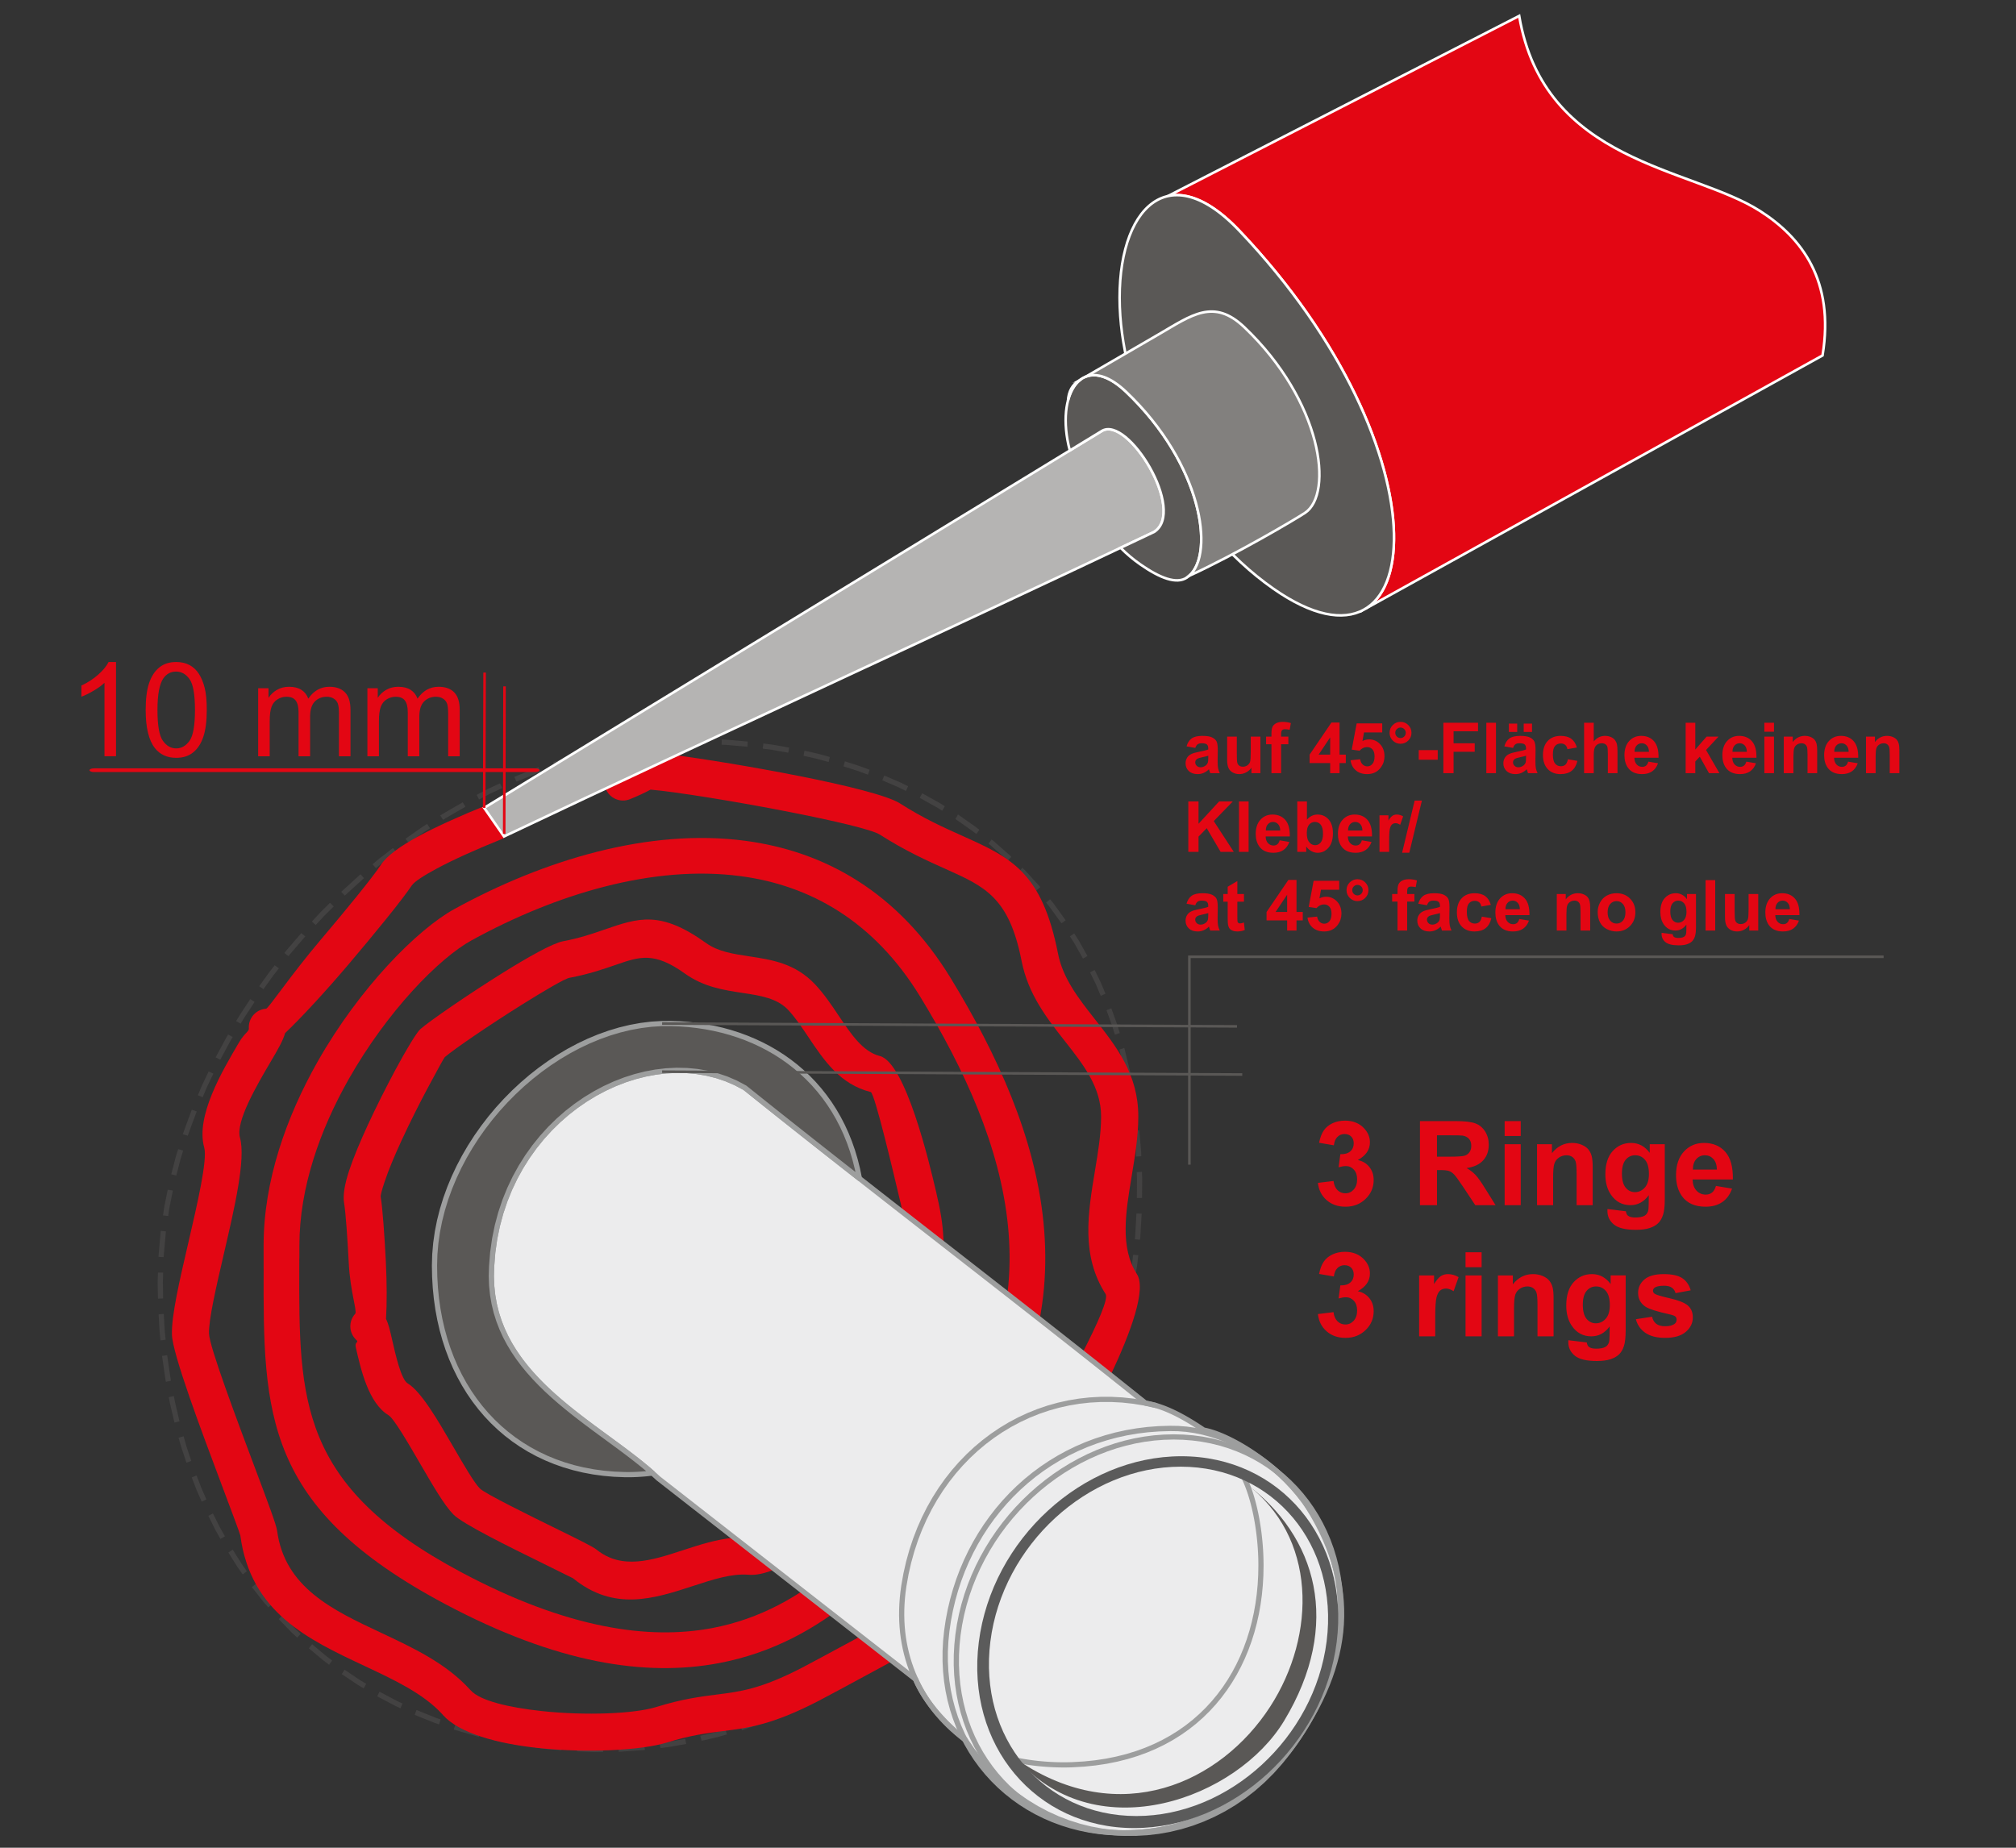
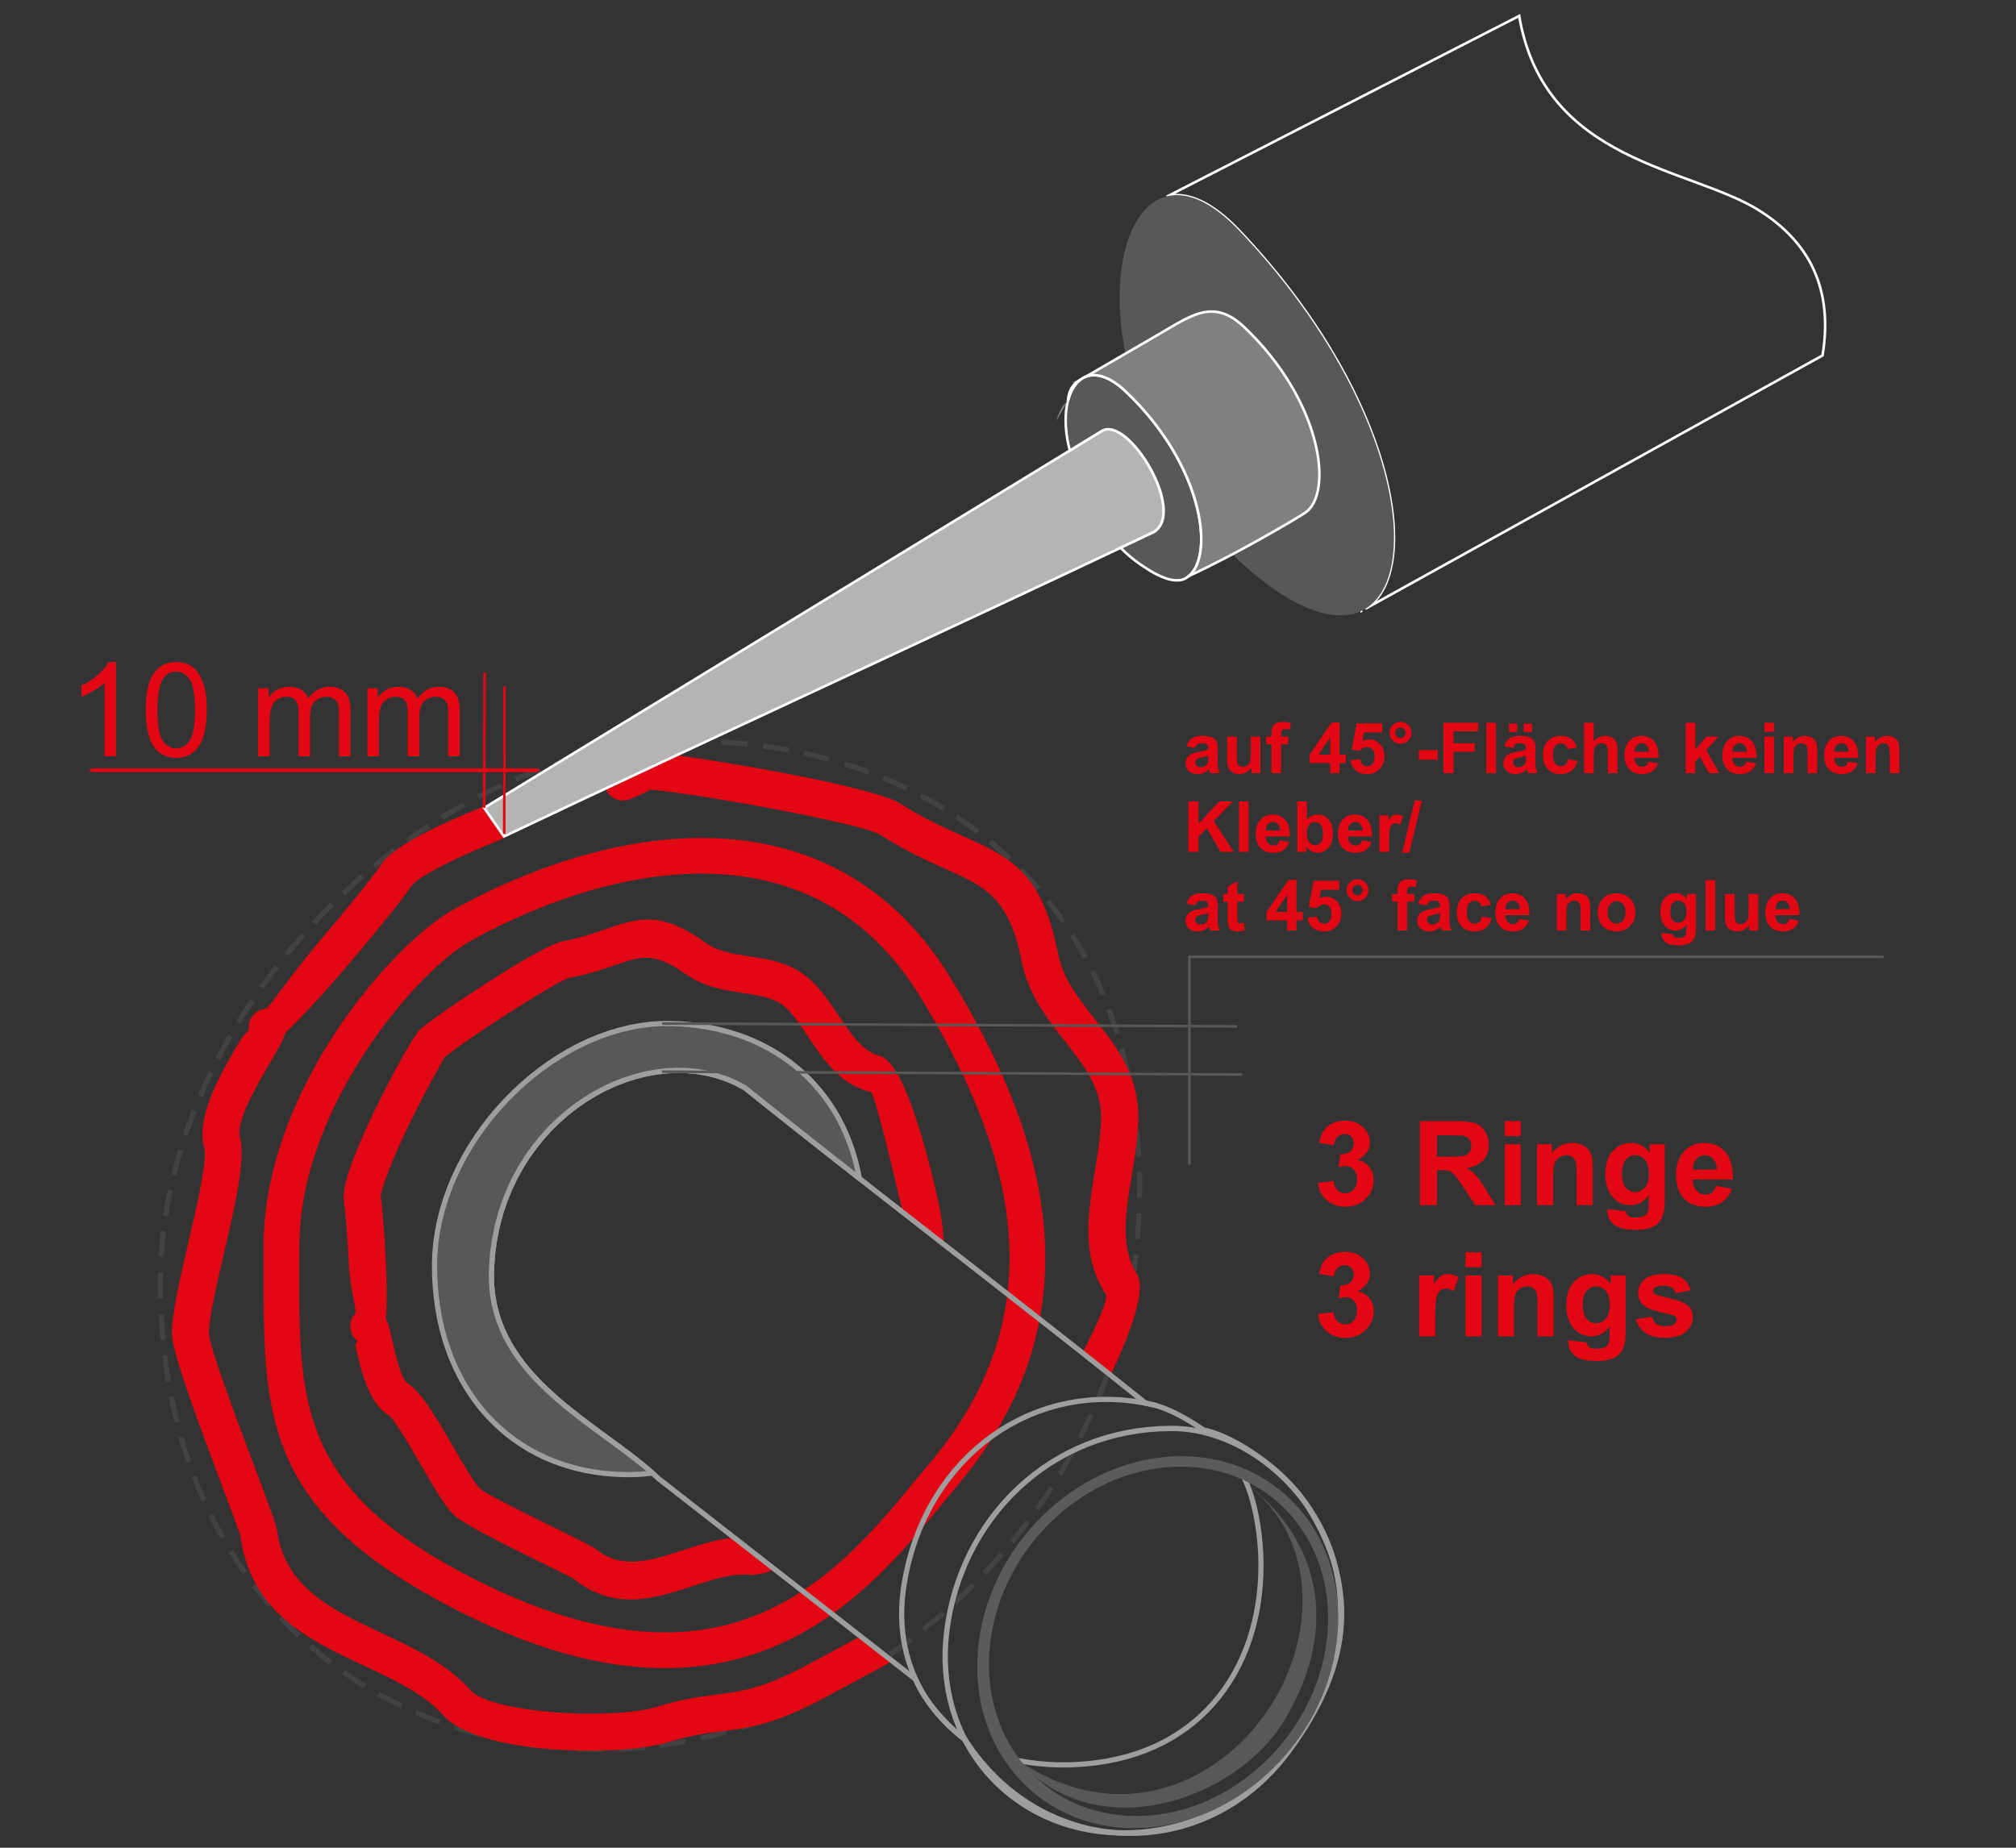
<svg xmlns="http://www.w3.org/2000/svg" xml:space="preserve" width="60mm" height="55mm" version="1.1" style="shape-rendering:geometricPrecision; text-rendering:geometricPrecision; image-rendering:optimizeQuality; fill-rule:evenodd; clip-rule:evenodd" viewBox="0 0 6000 5500">
  <rect x="0" y="0" width="6000" height="5500" fill="#333333" stroke="none" />
  <defs>
    <style type="text/css">
   
    .str0 {stroke:#FEFEFE;stroke-width:7.62;stroke-miterlimit:22.926}
    .str2 {stroke:#5A5856;stroke-width:7.62;stroke-miterlimit:22.926}
    .str1 {stroke:#E30613;stroke-width:7.62;stroke-miterlimit:22.926}
    .fil3 {fill:none;fill-rule:nonzero}
    .fil9 {fill:#5B5B5B}
    .fil4 {fill:#5A5856}
    .fil6 {fill:#82807E}
    .fil5 {fill:#B5B4B3}
    .fil2 {fill:#E30613}
    .fil7 {fill:#ECECED}
    .fil8 {fill:#9D9E9E;fill-rule:nonzero}
    .fil0 {fill:#434242;fill-rule:nonzero}
    .fil1 {fill:#E30613;fill-rule:nonzero}
   
  </style>
  </defs>
  <g id="Ebene_x0020_1">
    <g>
      <path class="fil0" d="M2101.65 2199.21l-0.36 15.46 -7.39 -0.32 -69.64 -0.15 -0.28 -15.46 70.28 0.15 7.39 0.32zm123.8 8.1l-1 15.44 -61.64 -5.36 -15.15 -0.68 0.36 -15.46 15.79 0.7 61.64 5.36zm123.11 17.95l-2.34 15.3 -48.17 -8.47 -27.88 -3.65 1.68 -15.38 28.54 3.73 48.17 8.47zm121.24 27.92l-3.7 15.02 -36.93 -10.02 -37.82 -8.42 3.02 -15.18 38.5 8.58 36.93 10.02zm118.42 38.26l-5.1 14.6 -27.81 -10.45 -45 -14.5 4.4 -14.84 45.7 14.74 27.81 10.45zm114.48 48.86l-6.5 14.04 -20.52 -10.12 -49.66 -21.49 5.8 -14.34 50.36 21.79 20.52 10.12zm109.29 59.57l-7.88 13.32 -14.67 -9.22 -52.07 -29.07 7.2 -13.7 52.75 29.45 14.67 9.22zm102.85 70.21l-9.24 12.4 -9.84 -7.75 -52.19 -36.75 -0.15 -0.1 7.88 -13.32 0.85 0.54 52.85 37.23 9.84 7.75zm95.07 80.48l-10.54 11.32 -5.53 -5.44 -47.96 -42.21 -3.82 -3.02 9.24 -12.4 4.48 3.54 48.6 42.77 5.53 5.44zm86.07 90.07l-11.74 10.08 -1.38 -1.7 -43.33 -47.63 -7.07 -6.95 10.54 -11.32 7.69 7.55 43.91 48.27 1.38 1.7zm75.56 98.52l-12.28 9.4 -35.54 -49.21 -10.23 -12.59 11.74 -10.08 10.77 13.27 35.54 49.21zm64.89 106.36l-13.26 7.96 -25.56 -45.43 -13.36 -20.89 12.8 -8.7 13.82 21.63 25.56 45.43zm53.7 112.41l-14.08 6.42 -15.65 -36.93 -16.23 -33.05 13.7 -7.2 16.61 33.83 15.65 36.93zm42.56 117.05l-14.7 4.84 -6.73 -22.43 -18.13 -50.35 14.4 -5.64 18.43 51.15 6.73 22.43zm31.93 120.39l-15.12 3.26 -0.14 -0.74 -17.4 -71.57 -0.62 -2.04 14.7 -4.84 0.86 2.84 17.58 72.35 0.14 0.74zm20.61 122.42l-15.28 2.48 -6.59 -48.2 -5.25 -27.83 15.12 -3.26 5.41 28.61 6.59 48.2zm11.51 123.95l-15.44 0.96 -0.56 -14.46 -5.4 -62.27 15.38 -1.72 5.46 63.03 0.56 14.46zm2.22 124.08l-15.48 0.24 0.43 -55.84 -0.82 -21.14 15.44 -0.96 0.86 21.86 -0.43 55.84zm-6.13 124.35l-15.42 -1.3 0.99 -8.97 3.88 -67.8 15.46 0.46 -3.92 68.64 -0.99 8.97zm-16.21 123.08l-15.32 -2.1 7.81 -47.44 3.18 -28.71 15.42 1.3 -3.28 29.51 -7.81 47.44zm-25.01 122l-15.02 -3.7 1.26 -4.61 15.43 -70.5 15.2 2.9 -15.61 71.3 -1.26 4.61zm-34.99 119.1l-14.82 -4.46 14.37 -43.69 8.18 -29.88 15.02 3.7 -8.38 30.64 -14.37 43.69zm-43.34 116.72l-14.3 -5.92 2.49 -5.62 25.46 -66.09 14.58 5.2 -25.74 66.81 -2.49 5.62zm-52.42 112.5l-14 -6.6 21.87 -43.55 11.45 -25.84 14.3 5.92 -11.75 26.52 -21.87 43.55zm-60.22 108.94l-13.3 -7.92 5.91 -9.43 32.34 -57.38 13.66 7.28 -32.7 58.02 -5.91 9.43zm-68.08 103.75l-12.92 -8.52 31.15 -44.89 11.88 -18.94 13.3 7.92 -12.26 19.54 -31.15 44.89zm-75.3 99.08l-12.08 -9.66 12.01 -14.33 35.41 -46.33 12.5 9.1 -35.83 46.89 -12.01 14.33zm-81.88 93.25l-11.64 -10.2 42.61 -46.41 9.01 -10.73 12.08 9.66 -9.45 11.27 -42.61 46.41zm-88.53 87.42l-10.68 -11.2 21.14 -19.26 34.31 -34.17 11.16 10.72 -34.79 34.65 -21.14 19.26zm-93.9 81.13l-10.16 -11.66 56.64 -47.18 2.43 -2.22 10.68 11.2 -2.95 2.68 -56.64 47.18zm-100.02 74.02l-9.08 -12.52 33.79 -23.39 28.59 -21.74 9.64 12.1 -29.15 22.16 -33.79 23.39zm-104.74 67.17l-7.92 -13.28 8.58 -4.85 56.87 -35.71 8.52 12.92 -57.47 36.07 -8.58 4.85zm-109.24 58.87l-7.32 -13.64 50.56 -25.63 17.69 -10.01 7.92 13.28 -18.29 10.37 -50.56 25.63zm-113.64 50.71l-6.02 -14.26 25.84 -10.18 44.89 -20.19 6.68 13.96 -45.55 20.49 -25.84 10.18zm-117.15 42.15l-4.6 -14.78 0.51 -0.14 70.96 -24.05 1.07 -0.43 6.02 14.26 -1.77 0.69 -71.68 24.31 -0.51 0.14zm-120.04 31.58l-3.86 -14.98 48.14 -11.1 26.52 -7.57 4.6 14.78 -27.26 7.77 -48.14 11.1zm-122.61 21.69l-2.28 -15.3 24.32 -2.97 51.65 -9.14 3.08 15.16 -52.45 9.28 -24.32 2.97zm-124.09 10.99l-0.6 -15.46 0.86 0 72.99 -4.89 2.49 -0.31 2.28 15.3 -3.31 0.41 -73.85 4.95 -0.86 0zm-72.97 0.79l0.28 -15.46 0 0 25.68 -0.29 0.6 15.46 -26.56 0.29 0 0zm0 0c-4.26,-0.07 -7.66,-3.61 -7.59,-7.87 0.07,-4.26 3.61,-7.66 7.87,-7.59l-0.28 15.46zm-51.2 -2.06l0.28 -15.46 51.2 2.06 -0.28 15.46 -51.2 -2.06zm-123.93 -11.22l1.7 -15.38 31.02 4.16 45.53 3.96 -0.98 15.44 -46.25 -4.02 -31.02 -4.16zm-122.59 -21.47l3.16 -15.14 16.22 3.81 59.33 10.91 -2.42 15.28 -60.07 -11.05 -16.22 -3.81zm-120.23 -32.32l4.66 -14.76 6.12 2.1 63.5 18.3 3.92 0.93 -3.16 15.14 -4.66 -1.09 -64.26 -18.52 -6.12 -2.1zm-116.27 -43.47l5.4 -14.5 59.99 24.12 11.64 4 -4.66 14.76 -12.38 -4.26 -59.99 -24.12zm-111.66 -55.15l6.86 -13.86 52.62 27.81 15.83 7.34 -6.14 14.2 -16.55 -7.68 -52.62 -27.81zm-105.46 -66.24l8.28 -13.06 47.01 31.58 17.44 10.43 -7.58 13.48 -18.14 -10.85 -47.01 -31.58zm-98.01 -76.83l9.62 -12.12 42.3 35.41 17.42 13.08 -8.96 12.62 -18.08 -13.58 -42.3 -35.41zm-89.45 -86.64l10.84 -11.04 37.73 39.02 16.59 15.45 -10.24 11.6 -17.19 -16.01 -37.73 -39.02zm-80.02 -95.39l11.92 -9.86 32.79 41.83 15.64 17.95 -11.4 10.46 -16.16 -18.55 -32.79 -41.83zm-70.02 -102.97l12.88 -8.58 27.25 43.16 14.93 21.19 -12.42 9.24 -15.39 -21.85 -27.25 -43.16zm-59.67 -109.24l13.66 -7.26 21.14 42.21 14.62 25.92 -13.28 7.94 -15 -26.6 -21.14 -42.21zm-49.31 -114.28l14.3 -5.92 14.77 38.25 14.55 32.92 -14 6.6 -14.85 -33.6 -14.77 -38.25zm-39.11 -118.13l14.78 -4.56 8.66 30.56 14.32 42.92 -14.56 5.24 -14.54 -43.6 -8.66 -30.56zm-29.29 -120.92l15.14 -3.22 3.52 18.59 13.31 56.56 -14.98 3.88 -13.47 -57.22 -3.52 -18.59zm-19.96 -122.81l15.36 -1.9 0.19 1.91 10.13 69.89 0.78 4.08 -15.14 3.22 -0.9 -4.76 -10.23 -70.53 -0.19 -1.91zm-10.39 -123.63l15.42 -1.26 3.22 53.48 2.39 23.34 -15.36 1.9 -2.45 -23.98 -3.22 -53.48zm-2.72 -94.98l15.48 0 0 0 0.95 47.67 -15.46 0.62 -0.97 -48.29 0 0zm0 0c0,-4.27 3.47,-7.74 7.74,-7.74 4.27,0 7.74,3.47 7.74,7.74l-15.48 0zm0.87 -29.36l15.48 0 -0.87 29.36 -15.48 0 0.87 -29.36zm8.45 -124.33l15.36 1.8 -0.37 2.58 -6.57 74.01 -15.44 -0.92 6.65 -74.89 0.37 -2.58zm20.7 -122.43l15.24 2.66 -10.12 49.98 -3.76 25.66 -15.36 -1.8 3.88 -26.52 10.12 -49.98zm31.03 -120.6l14.88 4.26 -6.99 22.28 -13.42 51.89 -15.08 -3.48 13.62 -52.67 6.99 -22.28zm40.52 -117.33l14.64 5 -24.59 66.6 -1.79 5.7 -14.88 -4.26 2.03 -6.44 24.59 -66.6zm50.21 -113.9l14.1 6.38 -18.02 37.45 -13.87 32.61 -14.38 -5.7 14.15 -33.29 18.02 -37.45zm58 -110.1l13.46 7.64 -5.58 9.35 -31.36 58.21 -13.78 -7.02 31.68 -58.83 5.58 -9.35zm65.75 -105.25l13.1 8.22 -31.35 47.66 -10.24 17.16 -13.46 -7.64 10.6 -17.74 31.35 -47.66zm72.83 -100.83l12.36 9.3 -15.42 19.61 -30.45 42.26 -12.74 -8.78 30.83 -42.78 15.42 -19.61zm78.98 -95.7l11.96 9.82 -45.9 53.63 -3.99 5.06 -12.36 -9.3 4.39 -5.58 45.9 -53.63zm85.61 -90.23l11.12 10.76 -26.98 26.72 -26.62 28.61 -11.54 -10.3 27.04 -29.07 26.98 -26.72zm90.95 -84.86l10.18 11.64 -4.3 3.61 -52.78 48.13 -10.66 -11.22 53.26 -48.55 4.3 -3.61zm96.44 -78.06l9.7 12.06 -40.88 31.46 -19.51 16.36 -10.18 -11.64 19.99 -16.78 40.88 -31.46zm101.57 -71.8l8.64 12.84 -17.3 11.09 -46.17 32.52 -9.18 -12.46 46.71 -32.9 17.3 -11.09zm106.03 -64.47l8.06 13.2 -58.33 33.88 -8.05 5.17 -8.64 -12.84 8.63 -5.53 58.33 -33.88zm110.95 -56.35l6.84 13.88 -35.15 16.31 -33.92 17.7 -7.46 -13.56 34.54 -18.02 35.15 -16.31zm114.83 -48.03l5.48 14.48 -11.28 3.95 -60.23 24.51 -6.18 -14.18 60.93 -24.81 11.28 -3.95zm118.14 -38.05l4.74 14.72 -58.7 17.23 -14.9 5.23 -5.48 -14.48 15.64 -5.47 58.7 -17.23zm121.5 -27.36l3.14 15.14 -36.74 6.57 -38.55 9.14 -3.96 -14.96 39.37 -9.32 36.74 -6.57zm123.54 -16.07l1.4 15.4 -15.08 0.91 -61.36 7.4 -2.3 -15.3 62.26 -7.5 15.08 -0.91zm57.92 -3.5l0.28 15.46 0.09 0 -10.56 0.64 -1.4 -15.4 11.5 -0.7 0.09 0zm-0.09 0c4.26,-0.12 7.84,3.24 7.96,7.5 0.12,4.26 -3.24,7.84 -7.5,7.96l-0.46 -15.46z" />
    </g>
    <path class="fil1" d="M1874.72 2378.92c-28.3,11.35 -60.45,-2.4 -71.79,-30.7 -11.34,-28.29 2.41,-60.44 30.7,-71.79 12.17,-4.92 24.09,-3.19 34.72,1.26 7.76,-21.13 30.42,-37.53 53.04,-45.19 28.92,-9.8 62.52,-6.78 80.18,14.34 93.96,12.04 242.89,36.54 375.74,62.85 139.4,27.59 264.8,58.44 301.34,81.84 69.03,44.24 129.66,71.44 182.07,94.94 148.07,66.41 240.08,107.68 288.21,352.43 14.5,73.8 61.94,134.17 108.62,193.57 65.74,83.64 130.26,165.72 130.26,290.86 0,58.85 -9.95,118.68 -19.85,178.32 -17.63,106.14 -35.17,211.7 15.58,290.65 28.97,45.09 -17.66,172.94 -78.26,301.18 -27.81,-22.12 -55.7,-44.21 -83.66,-66.31 44.82,-87.3 77.84,-161.32 68.93,-175.19 -73.68,-114.62 -52.68,-240.99 -31.57,-368.05 9.04,-54.44 18.11,-109.04 18.11,-160.6 0,-87.07 -52.73,-154.17 -106.46,-222.53 -54.86,-69.81 -110.6,-140.73 -130.26,-240.71 -37.11,-188.74 -108.97,-220.98 -224.63,-272.85 -56.37,-25.27 -121.55,-54.52 -196.78,-102.72 -23.44,-15.02 -134.84,-40.94 -262.84,-66.28 -163.59,-32.39 -348.63,-61.86 -419.99,-67.81 -16.92,9.19 -37.21,18.71 -61.41,28.49zm781.18 2565.69c-101.6,55.49 -205.82,111.2 -220.67,118.85 -137.37,70.86 -207.52,79.76 -286.51,89.78 -45.09,5.71 -93.46,11.85 -162.93,33.33 -78.14,24.17 -241.4,31.89 -385.08,16.45 -121.89,-13.1 -234.29,-44.15 -282.36,-98.01 -0.84,-0.95 -1.64,-1.91 -2.41,-2.91 -56.13,-61.15 -143.02,-101.93 -230.46,-142.97 -168.93,-79.28 -339.68,-159.42 -370.26,-388.78 -0.59,-4.42 -24.9,-69.11 -55.92,-151.66 -60.82,-161.85 -145.97,-388.4 -147.58,-446.18 -1.58,-56.55 22.35,-159.6 47.22,-266.65 28.79,-123.98 58.96,-253.86 48.81,-290.21 -25.87,-92.59 52.39,-225.68 103.44,-312.47 16.46,-27.98 30.08,-33.26 29.47,-41.14 -2.39,-30.45 20.36,-57.09 50.81,-59.47l0.59 -0.04c7.66,-1.76 73.35,-100.08 161.35,-203.91 77.48,-91.42 154.02,-185.03 180.2,-224.3l0.1 -0.15 -0.1 -0.07c17.95,-26.92 58.07,-55.75 111.55,-84.72 55.17,-29.88 127.81,-62.21 204.83,-93.36 28.3,-11.34 60.45,2.41 71.79,30.7 11.34,28.3 -2.4,60.45 -30.7,71.79 -73.07,29.55 -141.78,60.12 -193.6,88.17 -38.06,20.62 -64.39,37.8 -71.75,48.83l-0.1 -0.07c-28.94,43.37 -108.31,140.65 -187.88,234.54 -68.65,80.99 -141.85,160.31 -189.34,205.25 -6.14,22.65 -22.29,50.1 -42.07,83.74 -41.67,70.84 -105.55,179.46 -92.2,227.26 17.71,63.44 -15.67,207.12 -47.52,344.28 -23.33,100.46 -45.79,197.14 -44.61,238.98 1.08,38.92 82.49,255.54 140.65,410.28 33.42,88.96 59.63,158.67 61.98,176.31 22.59,169.41 165.84,236.64 307.56,303.15 97.68,45.85 194.76,91.41 265.52,168.92 1.12,1.06 2.19,2.18 3.24,3.34 27.67,31.02 113.62,51.18 211.42,61.69 130.63,14.03 275.07,8.25 340.97,-12.14 77.86,-24.08 131.51,-30.89 181.53,-37.22 68.48,-8.69 129.3,-16.41 249.75,-78.53 12.9,-6.65 91.17,-48.43 176.44,-94.72l94.83 74.04z" />
    <g id="_1801889637840">
      <g>
-         <path class="fil2" d="M3475.64 583.76l0.02 0.06c57.58,-12.87 129.86,15.82 211.95,102.03 467.23,490.66 552.46,1018.76 376.01,1126.16l1360.6 -753.95c36.76,-223.77 -62.94,-351.5 -186.32,-430.2 -204.3,-130.3 -642.28,-141.18 -716.52,-580.5l-1045.74 536.4zm576.03 1234.68l0.06 0.15 2.36 -1.31 -2.42 1.16z" />
        <path id="_1" class="fil3 str0" d="M3475.64 583.76l0.02 0.06c57.58,-12.87 129.86,15.82 211.95,102.03 467.23,490.66 552.46,1018.76 376.01,1126.16l1360.6 -753.95c36.76,-223.77 -62.94,-351.5 -186.32,-430.2 -204.3,-130.3 -642.28,-141.18 -716.52,-580.5l-1045.74 536.4zm576.03 1234.68l0.06 0.15 2.36 -1.31 -2.42 1.16z" />
      </g>
      <g>
        <path class="fil4" d="M3687.61 685.85c629.46,661.02 565.74,1390.22 102.66,1066.79 -273.12,-190.75 -437.11,-544.53 -456.14,-812.03 -21.2,-297.73 129.69,-489.77 353.48,-254.76z" />
-         <path id="_1_0" class="fil3 str0" d="M3687.61 685.85c629.46,661.02 565.74,1390.22 102.66,1066.79 -273.12,-190.75 -437.11,-544.53 -456.14,-812.03 -21.2,-297.73 129.69,-489.77 353.48,-254.76z" />
      </g>
      <g>
        <path class="fil5" d="M3278.74 1283.14l-1837.75 1121.56 59.08 85.12c648.69,-307.8 1286.11,-598.64 1934.8,-906.45 96.98,-61.67 -78.48,-348.75 -156.13,-300.23z" />
        <path id="_1_1" class="fil3 str0" d="M3278.74 1283.14l-1837.75 1121.56 59.08 85.12c648.69,-307.8 1286.11,-598.64 1934.8,-906.45 96.98,-61.67 -78.48,-348.75 -156.13,-300.23z" />
      </g>
      <g>
        <path class="fil4" d="M3351.83 1166.55c231.87,220.77 266.23,495.88 180.6,552.67 -30.77,20.4 -79.41,2.11 -139.22,-39.65 -20.94,-14.61 -40.3,-31.11 -58.14,-48.94 33.24,-15.71 66.5,-31.47 99.8,-47.26 96.98,-61.67 -78.48,-348.75 -156.13,-300.23l-94.78 57.85c-44.55,-168.95 36.16,-299.85 167.87,-174.44z" />
        <path id="_1_2" class="fil3 str0" d="M3351.83 1166.55c231.87,220.77 266.23,495.88 180.6,552.67 -30.77,20.4 -79.41,2.11 -139.22,-39.65 -20.94,-14.61 -40.3,-31.11 -58.14,-48.94 33.24,-15.71 66.5,-31.47 99.8,-47.26 96.98,-61.67 -78.48,-348.75 -156.13,-300.23l-94.78 57.85c-44.55,-168.95 36.16,-299.85 167.87,-174.44z" />
      </g>
      <g>
-         <path class="fil6" d="M3703.35 973.97c231.88,220.78 266.23,495.88 180.6,552.67 -28.7,19.04 -206.21,123.83 -344.94,187.53 77.05,-66.44 38.5,-332.75 -187.18,-547.62 -47.79,-45.51 -88.87,-57.25 -119.68,-45.68l216.66 -125.85c97.73,-56.76 163.17,-108.04 254.54,-21.05zm-524.75 218.2c1.72,-26.42 12.29,-47.35 34.55,-60.27l0.15 -0.08c-15.97,13.05 -27.81,33.97 -34.7,60.35z" />
+         <path class="fil6" d="M3703.35 973.97c231.88,220.78 266.23,495.88 180.6,552.67 -28.7,19.04 -206.21,123.83 -344.94,187.53 77.05,-66.44 38.5,-332.75 -187.18,-547.62 -47.79,-45.51 -88.87,-57.25 -119.68,-45.68l216.66 -125.85c97.73,-56.76 163.17,-108.04 254.54,-21.05zm-524.75 218.2l0.15 -0.08c-15.97,13.05 -27.81,33.97 -34.7,60.35z" />
        <path id="_1_3" class="fil3 str0" d="M3703.35 973.97c231.88,220.78 266.23,495.88 180.6,552.67 -28.7,19.04 -206.21,123.83 -344.94,187.53 77.05,-66.44 38.5,-332.75 -187.18,-547.62 -47.79,-45.51 -88.87,-57.25 -119.68,-45.68l216.66 -125.85c97.73,-56.76 163.17,-108.04 254.54,-21.05zm-524.75 218.2c1.72,-26.42 12.29,-47.35 34.55,-60.27l0.15 -0.08c-15.97,13.05 -27.81,33.97 -34.7,60.35z" />
      </g>
    </g>
    <path class="fil1" d="M1094.35 3349.38c25.41,-55.13 55.08,-113.64 81.23,-162.64 34.44,-64.51 65.27,-114.56 75.3,-123.29 29.75,-25.9 142.29,-103.12 242.54,-165.84 77.88,-48.73 151.47,-89.92 181.6,-95.66l-0.01 -0.04c50.11,-9.36 89.05,-22.83 122.73,-34.48 103.4,-35.74 167.64,-57.96 304.58,40.23 34.87,25 80.59,31.93 125.57,38.73 70.13,10.6 138.98,21.03 198.28,84.1 26.91,28.63 48.74,61.23 70.48,93.72 35.75,53.39 71.31,106.51 121.6,119.08 77.27,19.33 148.82,323.65 166.01,396.82l2.51 10.62c0.31,1.32 0.56,2.63 0.77,3.93 17.05,71.97 18.99,107.74 20.74,139.99l0.51 9.19c-40.77,-31.79 -81.54,-63.58 -122.26,-95.38 -1.76,-8.67 -3.83,-18.05 -6.25,-28.29 -0.45,-1.42 -0.86,-2.87 -1.21,-4.35l-2.51 -10.62c-14.19,-60.42 -73.25,-311.68 -85.12,-314.65 -91.36,-22.83 -138.8,-93.69 -186.48,-164.93 -19.06,-28.49 -38.2,-57.06 -59.24,-79.44 -32.92,-35.02 -83.12,-42.62 -134.27,-50.36 -58.1,-8.79 -117.14,-17.73 -173.58,-58.2 -90.86,-65.14 -134.31,-50.12 -204.23,-25.95 -37.81,13.08 -81.55,28.21 -138.3,38.8l-0.01 -0.03 -0.2 0.03c-14.44,2.7 -74.78,38.1 -143.32,80.99 -95.73,59.89 -201.58,132.23 -228.27,155.46 -1.77,1.54 -22.22,38.49 -50.64,91.72 -24.34,45.61 -52.68,101.64 -78.21,157.02 -20.55,44.58 -38.71,87.8 -50.27,122.7 -7.75,23.42 -12.18,39.67 -11.4,44.31 5.56,33.08 11.24,113.55 15.3,192.43 3.19,62.15 3.34,126.08 0.54,170.96 7.57,15.36 12.16,35.57 17.65,59.78 10.76,47.46 27.25,120.21 46.76,132.01 40.17,24.29 88.61,107.67 134.85,187.25 32.13,55.31 63.06,108.56 80,125.58 15.29,15.39 145.07,79.17 237.79,124.73 55.5,27.28 99,48.66 109.12,56.9 75.55,61.55 165.82,32.08 255.11,2.91 51.41,-16.79 102.57,-33.5 155.22,-37.98l120.45 94.05c-28.51,11.96 -55.32,18.18 -78.26,16.17 -49.34,-4.33 -106.11,14.21 -163.23,32.86 -117.68,38.44 -236.62,77.28 -358.93,-22.37 -0.82,-0.67 -39.1,-19.49 -87.93,-43.49 -99.87,-49.07 -239.66,-117.78 -267.63,-145.92 -27.11,-27.25 -61.54,-86.51 -97.3,-148.08 -39.2,-67.47 -80.28,-138.18 -96.35,-147.89 -59.63,-36.04 -82.48,-136.8 -97.37,-202.51 -3.73,-16.49 10.3,-13.59 1.89,-21.25 -22.57,-20.53 -24.22,-55.5 -3.68,-78.07l0.32 -0.34c5.94,-7.36 -15.1,-67.66 -19.32,-149.67 -3.87,-75.17 -9.12,-150.87 -13.99,-179.9 -4.01,-23.9 2.28,-57.79 15.29,-97.07 12.71,-38.37 32.57,-85.66 55.03,-134.38z" />
    <path class="fil1" d="M345.28 2251.12l-34.34 0 0 -218.66c-8.26,7.93 -19.12,15.8 -32.52,23.67 -13.4,7.87 -25.5,13.79 -36.16,17.69l0 -33.17c19.18,-8.97 35.96,-19.9 50.34,-32.78 14.37,-12.81 24.58,-25.24 30.57,-37.33l22.11 0 0 280.58zm88.26 -137.88c0,-32.98 3.38,-59.65 10.15,-79.81 6.83,-20.23 16.91,-35.77 30.3,-46.63 13.34,-10.86 30.18,-16.26 50.48,-16.26 14.96,0 28.09,2.99 39.48,9.04 11.31,6.05 20.68,14.76 27.96,26.14 7.29,11.32 13.01,25.17 17.17,41.5 4.23,16.32 6.31,38.37 6.31,66.02 0,32.78 -3.38,59.31 -10.08,79.47 -6.7,20.23 -16.78,35.78 -30.18,46.7 -13.33,10.93 -30.24,16.39 -50.66,16.39 -26.87,0 -48,-9.56 -63.35,-28.74 -18.41,-23.42 -27.58,-61.34 -27.58,-113.82zm35.12 0.13c0,45.98 5.33,76.55 16.07,91.64 10.73,15.15 24,22.7 39.74,22.7 15.74,0 29,-7.61 39.74,-22.77 10.73,-15.22 16.06,-45.72 16.06,-91.57 0,-45.99 -5.33,-76.56 -16.06,-91.65 -10.67,-15.15 -24.07,-22.7 -40.13,-22.7 -15.74,0 -28.36,6.7 -37.79,20.04 -11.77,16.97 -17.63,48.45 -17.63,94.31zm299.71 137.75l0 -202.53 30.82 0 0 28.61c6.31,-9.88 14.77,-17.88 25.31,-23.87 10.53,-6.05 22.5,-9.04 35.96,-9.04 14.96,0 27.25,3.12 36.82,9.3 9.56,6.25 16.32,14.9 20.22,26.08 16.13,-23.6 37.01,-35.38 62.77,-35.38 20.16,0 35.7,5.53 46.5,16.65 10.86,11.12 16.32,28.23 16.32,51.32l0 138.86 -34.34 0 0 -127.48c0,-13.66 -1.17,-23.54 -3.38,-29.59 -2.21,-6.05 -6.24,-10.86 -12.16,-14.57 -5.85,-3.71 -12.75,-5.53 -20.62,-5.53 -14.31,0 -26.14,4.75 -35.58,14.18 -9.43,9.5 -14.11,24.65 -14.11,45.46l0 117.53 -34.34 0 0 -131.45c0,-15.22 -2.8,-26.66 -8.39,-34.27 -5.59,-7.61 -14.76,-11.45 -27.45,-11.45 -9.62,0 -18.53,2.54 -26.73,7.61 -8.19,5.07 -14.11,12.49 -17.82,22.31 -3.64,9.76 -5.46,23.87 -5.46,42.28l0 104.97 -34.34 0zm325.07 0l0 -202.53 30.82 0 0 28.61c6.31,-9.88 14.77,-17.88 25.31,-23.87 10.53,-6.05 22.5,-9.04 35.96,-9.04 14.96,0 27.25,3.12 36.82,9.3 9.56,6.25 16.32,14.9 20.22,26.08 16.13,-23.6 37.01,-35.38 62.77,-35.38 20.16,0 35.7,5.53 46.5,16.65 10.86,11.12 16.32,28.23 16.32,51.32l0 138.86 -34.34 0 0 -127.48c0,-13.66 -1.17,-23.54 -3.38,-29.59 -2.21,-6.05 -6.24,-10.86 -12.16,-14.57 -5.85,-3.71 -12.75,-5.53 -20.62,-5.53 -14.31,0 -26.14,4.75 -35.58,14.18 -9.43,9.5 -14.11,24.65 -14.11,45.46l0 117.53 -34.34 0 0 -131.45c0,-15.22 -2.8,-26.66 -8.39,-34.27 -5.59,-7.61 -14.76,-11.45 -27.45,-11.45 -9.62,0 -18.53,2.54 -26.73,7.61 -8.19,5.07 -14.11,12.49 -17.82,22.31 -3.64,9.76 -5.46,23.87 -5.46,42.28l0 104.97 -34.34 0z" />
    <g>
      <line class="fil3 str1" x1="1441" y1="2404.7" x2="1442.29" y2="2001.98" />
    </g>
    <g>
      <path class="fil1" d="M1592.44 2298.12l0 -11.02c7.34,0 13.3,2.47 13.3,5.51 0,3.04 -5.96,5.51 -13.3,5.51zm-1312.7 0l0 -11.02 1312.7 0 0 11.02 -1312.7 0zm0 -11.02l0 11.02c-7.34,0 -13.3,-2.47 -13.3,-5.51 0,-3.04 5.96,-5.51 13.3,-5.51z" />
    </g>
    <g>
      <line class="fil3 str1" x1="1500.6" y1="2482.02" x2="1501.53" y2="2043.08" />
    </g>
    <path class="fil1" d="M3922.33 3521l46.48 -5.65c1.46,11.89 5.42,20.97 11.89,27.26 6.46,6.29 14.27,9.44 23.41,9.44 9.85,0 18.12,-3.79 24.88,-11.3 6.7,-7.51 10.07,-17.65 10.07,-30.46 0,-12.06 -3.2,-21.67 -9.67,-28.72 -6.46,-7.05 -14.32,-10.6 -23.64,-10.6 -6.12,0 -13.4,1.22 -21.91,3.61l5.3 -38.91c12.94,0.35 22.78,-2.51 29.59,-8.51 6.82,-5.94 10.2,-13.92 10.2,-23.88 0,-8.45 -2.51,-15.15 -7.52,-20.21 -5.01,-5.01 -11.65,-7.52 -19.98,-7.52 -8.21,0 -15.2,2.86 -20.97,8.57 -5.82,5.7 -9.32,14.03 -10.6,24.98l-44.03 -7.51c3.08,-15.26 7.69,-27.44 13.92,-36.58 6.17,-9.09 14.85,-16.25 25.92,-21.49 11.07,-5.19 23.53,-7.81 37.28,-7.81 23.53,0 42.41,7.51 56.62,22.6 11.71,12.35 17.59,26.33 17.59,41.88 0,22.02 -12,39.67 -36.06,52.78 14.33,3.08 25.75,9.96 34.37,20.68 8.56,10.71 12.87,23.65 12.87,38.79 0,21.96 -8.03,40.72 -24.05,56.21 -16.02,15.5 -35.94,23.24 -59.83,23.24 -22.6,0 -41.35,-6.52 -56.21,-19.63 -14.91,-13.04 -23.53,-30.11 -25.92,-51.26zm303.71 66.35l0 -250.24 106.43 0c26.73,0 46.19,2.27 58.3,6.75 12.18,4.49 21.85,12.47 29.13,23.95 7.28,11.53 10.95,24.64 10.95,39.43 0,18.82 -5.47,34.31 -16.48,46.54 -11.01,12.24 -27.44,19.92 -49.34,23.13 10.89,6.35 19.86,13.34 26.91,20.97 7.11,7.63 16.66,21.2 28.66,40.66l30.52 48.81 -60.4 0 -36.24 -54.64c-12.98,-19.4 -21.9,-31.63 -26.73,-36.7 -4.78,-5.01 -9.85,-8.5 -15.21,-10.36 -5.41,-1.87 -13.92,-2.8 -25.57,-2.8l-10.25 0 0 104.5 -50.68 0zm50.68 -144.34l37.4 0c24.23,0 39.32,-1.05 45.37,-3.09 6,-2.04 10.78,-5.59 14.16,-10.6 3.44,-5.01 5.13,-11.3 5.13,-18.82 0,-8.44 -2.28,-15.2 -6.76,-20.44 -4.49,-5.19 -10.84,-8.45 -18.99,-9.79 -4.14,-0.58 -16.43,-0.87 -36.87,-0.87l-39.44 0 0 63.61zm201.37 -61.52l0 -44.38 47.89 0 0 44.38 -47.89 0zm0 205.86l0 -181.39 47.89 0 0 181.39 -47.89 0zm262.07 0l-47.88 0 0 -92.44c0,-19.57 -1.05,-32.22 -3.09,-37.92 -2.1,-5.77 -5.42,-10.2 -10.08,-13.4 -4.66,-3.2 -10.25,-4.78 -16.77,-4.78 -8.39,0 -15.91,2.27 -22.55,6.82 -6.7,4.54 -11.24,10.6 -13.69,18.06 -2.5,7.51 -3.72,21.37 -3.72,41.64l0 82.02 -47.88 0 0 -181.39 44.38 0 0 26.62c15.9,-20.33 35.88,-30.47 60.06,-30.47 10.6,0 20.33,1.93 29.12,5.71 8.86,3.85 15.5,8.68 19.98,14.57 4.55,5.94 7.69,12.64 9.44,20.15 1.8,7.51 2.68,18.23 2.68,32.21l0 112.6zm43.98 11.53l54.87 6.64c0.93,6.47 3.03,10.9 6.29,13.34 4.6,3.44 11.77,5.19 21.56,5.19 12.52,0 21.9,-1.87 28.19,-5.65 4.19,-2.51 7.4,-6.53 9.55,-12.12 1.46,-3.96 2.22,-11.36 2.22,-22.02l0.23 -26.5c-14.45,19.75 -32.62,29.59 -54.52,29.59 -24.35,0 -43.69,-10.31 -57.9,-30.87 -11.19,-16.25 -16.78,-36.53 -16.78,-60.7 0,-30.41 7.34,-53.59 21.96,-69.61 14.62,-16.02 32.85,-24.06 54.64,-24.06 22.42,0 40.95,9.85 55.51,29.54l0 -25.69 44.74 0 0 162.63c0,21.38 -1.75,37.4 -5.3,47.94 -3.5,10.6 -8.45,18.88 -14.86,24.93 -6.35,6 -14.85,10.78 -25.51,14.16 -10.66,3.44 -24.12,5.13 -40.37,5.13 -30.75,0 -52.54,-5.31 -65.41,-15.85 -12.88,-10.6 -19.28,-23.94 -19.28,-40.19 0,-1.57 0.05,-3.55 0.17,-5.83zm42.99 -105.9c0,19.23 3.73,33.27 11.12,42.18 7.46,8.91 16.66,13.4 27.56,13.4 11.65,0 21.55,-4.61 29.59,-13.75 8.09,-9.15 12.11,-22.66 12.11,-40.6 0,-18.76 -3.84,-32.68 -11.59,-41.77 -7.69,-9.08 -17.47,-13.63 -29.3,-13.63 -11.47,0 -20.91,4.49 -28.37,13.4 -7.39,8.91 -11.12,22.48 -11.12,40.77zm279.89 37.05l47.89 8.04c-6.12,17.53 -15.85,30.87 -29.07,40.08 -13.28,9.14 -29.88,13.74 -49.75,13.74 -31.51,0 -54.87,-10.31 -69.95,-30.93 -11.95,-16.54 -17.95,-37.39 -17.95,-62.62 0,-30.05 7.87,-53.64 23.54,-70.65 15.67,-17.07 35.53,-25.58 59.53,-25.58 26.91,0 48.17,8.92 63.78,26.74 15.56,17.83 23.01,45.15 22.31,81.96l-119.88 0c0.35,14.21 4.2,25.28 11.6,33.2 7.33,7.92 16.54,11.88 27.49,11.88 7.51,0 13.8,-2.03 18.87,-6.11 5.13,-4.08 8.97,-10.66 11.59,-19.75zm2.8 -48.58c-0.35,-13.92 -3.9,-24.52 -10.72,-31.74 -6.81,-7.29 -15.08,-10.9 -24.87,-10.9 -10.43,0 -19.05,3.85 -25.86,11.48 -6.82,7.63 -10.14,18.06 -10.02,31.16l71.47 0zm-838.34 496.35l-47.88 0 0 -181.39 44.38 0 0 25.75c7.63,-12.18 14.51,-20.16 20.62,-23.94 6.12,-3.79 13.05,-5.66 20.8,-5.66 10.95,0 21.49,3.03 31.63,9.03l-14.85 41.83c-8.1,-5.25 -15.62,-7.87 -22.55,-7.87 -6.75,0 -12.46,1.87 -17.12,5.54 -4.66,3.73 -8.33,10.37 -11.01,20.04 -2.68,9.66 -4.02,29.94 -4.02,60.75l0 55.92zm90.22 -205.86l0 -44.38 47.89 0 0 44.38 -47.89 0zm0 205.86l0 -181.39 47.89 0 0 181.39 -47.89 0zm262.07 0l-47.88 0 0 -92.44c0,-19.57 -1.05,-32.22 -3.09,-37.92 -2.1,-5.77 -5.42,-10.2 -10.08,-13.4 -4.66,-3.2 -10.25,-4.78 -16.77,-4.78 -8.39,0 -15.91,2.27 -22.55,6.82 -6.7,4.54 -11.24,10.6 -13.69,18.06 -2.5,7.51 -3.72,21.37 -3.72,41.64l0 82.02 -47.88 0 0 -181.39 44.38 0 0 26.62c15.9,-20.33 35.88,-30.47 60.06,-30.47 10.6,0 20.33,1.93 29.12,5.71 8.86,3.85 15.5,8.68 19.98,14.57 4.55,5.94 7.69,12.64 9.44,20.15 1.8,7.51 2.68,18.23 2.68,32.21l0 112.6zm43.98 11.53l54.87 6.64c0.93,6.47 3.03,10.9 6.29,13.34 4.6,3.44 11.77,5.19 21.56,5.19 12.52,0 21.9,-1.87 28.19,-5.65 4.19,-2.51 7.4,-6.53 9.55,-12.12 1.46,-3.96 2.22,-11.36 2.22,-22.02l0.23 -26.5c-14.45,19.75 -32.62,29.59 -54.52,29.59 -24.35,0 -43.69,-10.31 -57.9,-30.87 -11.19,-16.25 -16.78,-36.53 -16.78,-60.7 0,-30.41 7.34,-53.59 21.96,-69.61 14.62,-16.02 32.85,-24.06 54.64,-24.06 22.42,0 40.95,9.85 55.51,29.54l0 -25.69 44.74 0 0 162.63c0,21.38 -1.75,37.4 -5.3,47.94 -3.5,10.6 -8.45,18.88 -14.86,24.93 -6.35,6 -14.85,10.78 -25.51,14.16 -10.66,3.44 -24.12,5.13 -40.37,5.13 -30.75,0 -52.54,-5.31 -65.41,-15.85 -12.88,-10.6 -19.28,-23.94 -19.28,-40.19 0,-1.57 0.05,-3.55 0.17,-5.83zm42.99 -105.9c0,19.23 3.73,33.27 11.12,42.18 7.46,8.91 16.66,13.4 27.56,13.4 11.65,0 21.55,-4.61 29.59,-13.75 8.09,-9.15 12.11,-22.66 12.11,-40.6 0,-18.76 -3.84,-32.68 -11.59,-41.77 -7.69,-9.08 -17.47,-13.63 -29.3,-13.63 -11.47,0 -20.91,4.49 -28.37,13.4 -7.39,8.91 -11.12,22.48 -11.12,40.77zm157.92 43.34l48.23 -7.34c2.04,9.27 6.17,16.31 12.47,21.09 6.23,4.83 15.02,7.22 26.27,7.22 12.4,0 21.72,-2.27 28.01,-6.81 4.2,-3.21 6.3,-7.52 6.3,-12.88 0,-3.61 -1.17,-6.64 -3.44,-9.02 -2.39,-2.28 -7.75,-4.43 -16.02,-6.35 -38.74,-8.57 -63.26,-16.37 -73.63,-23.42 -14.39,-9.84 -21.55,-23.47 -21.55,-40.89 0,-15.79 6.23,-29.01 18.64,-39.73 12.41,-10.72 31.63,-16.08 57.67,-16.08 24.81,0 43.28,4.08 55.33,12.18 12.06,8.15 20.39,20.15 24.94,36.06l-45.09 8.38c-1.92,-7.1 -5.65,-12.58 -11.07,-16.36 -5.42,-3.79 -13.16,-5.65 -23.24,-5.65 -12.7,0 -21.79,1.74 -27.32,5.3 -3.67,2.5 -5.47,5.76 -5.47,9.72 0,3.44 1.57,6.35 4.77,8.74 4.37,3.21 19.34,7.69 44.97,13.52 25.63,5.82 43.51,12.93 53.65,21.37 10.08,8.51 15.09,20.45 15.09,35.71 0,16.6 -6.94,30.93 -20.86,42.87 -13.86,11.94 -34.42,17.94 -61.68,17.94 -24.7,0 -44.27,-5.01 -58.72,-14.97 -14.39,-9.96 -23.82,-23.47 -28.25,-40.6zm-946.33 -15.32l46.48 -5.65c1.46,11.89 5.42,20.97 11.89,27.26 6.46,6.29 14.27,9.44 23.41,9.44 9.85,0 18.12,-3.79 24.88,-11.3 6.7,-7.51 10.07,-17.65 10.07,-30.46 0,-12.06 -3.2,-21.67 -9.67,-28.72 -6.46,-7.05 -14.32,-10.6 -23.64,-10.6 -6.12,0 -13.4,1.22 -21.91,3.61l5.3 -38.91c12.94,0.35 22.78,-2.51 29.59,-8.51 6.82,-5.94 10.2,-13.92 10.2,-23.88 0,-8.45 -2.51,-15.15 -7.52,-20.21 -5.01,-5.01 -11.65,-7.52 -19.98,-7.52 -8.21,0 -15.2,2.86 -20.97,8.57 -5.82,5.7 -9.32,14.03 -10.6,24.98l-44.03 -7.51c3.08,-15.26 7.69,-27.44 13.92,-36.58 6.17,-9.09 14.85,-16.25 25.92,-21.49 11.07,-5.19 23.53,-7.81 37.28,-7.81 23.53,0 42.41,7.51 56.62,22.6 11.71,12.35 17.59,26.33 17.59,41.88 0,22.02 -12,39.67 -36.06,52.78 14.33,3.08 25.75,9.96 34.37,20.68 8.56,10.71 12.87,23.65 12.87,38.79 0,21.96 -8.03,40.72 -24.05,56.21 -16.02,15.5 -35.94,23.24 -59.83,23.24 -22.6,0 -41.35,-6.52 -56.21,-19.63 -14.91,-13.04 -23.53,-30.11 -25.92,-51.26z" />
    <g>
      <polyline class="fil3 str2" points="3539.84,3466.77 3539.84,2847.98 5605.99,2847.98 " />
    </g>
    <path class="fil1" d="M3557.45 2226.25l-26 -4.61c2.94,-10.62 8,-18.48 15.16,-23.58 7.17,-5.1 17.82,-7.65 31.94,-7.65 12.82,0 22.39,1.5 28.68,4.54 6.26,3.04 10.69,6.88 13.24,11.56 2.55,4.68 3.85,13.24 3.85,25.75l-0.42 33.54c0,9.54 0.45,16.6 1.36,21.14 0.91,4.54 2.62,9.4 5.14,14.57l-28.51 0c-0.74,-1.89 -1.68,-4.68 -2.76,-8.39 -0.46,-1.71 -0.81,-2.83 -1.02,-3.35 -4.89,4.82 -10.13,8.42 -15.72,10.83 -5.59,2.41 -11.53,3.64 -17.85,3.64 -11.15,0 -19.95,-3.04 -26.38,-9.12 -6.43,-6.05 -9.64,-13.73 -9.64,-23.03 0,-6.11 1.46,-11.6 4.4,-16.42 2.93,-4.79 7.02,-8.49 12.33,-11.04 5.28,-2.55 12.89,-4.79 22.85,-6.71 13.42,-2.51 22.75,-4.89 27.92,-7.06l0 -2.9c0,-5.59 -1.37,-9.57 -4.09,-11.98 -2.76,-2.37 -7.93,-3.56 -15.51,-3.56 -5.14,0 -9.12,1.01 -11.99,3.07 -2.9,2.03 -5.2,5.63 -6.98,10.76zm38.57 23.27c-3.67,1.22 -9.51,2.69 -17.51,4.4 -7.96,1.72 -13.2,3.39 -15.65,5 -3.74,2.69 -5.62,6.04 -5.62,10.13 0,4.06 1.5,7.51 4.5,10.45 3.01,2.93 6.82,4.4 11.46,4.4 5.17,0 10.13,-1.71 14.85,-5.1 3.46,-2.62 5.77,-5.76 6.85,-9.54 0.73,-2.44 1.12,-7.13 1.12,-14.01l0 -5.73zm128.54 51.99l0 -16.28c-3.99,5.8 -9.19,10.41 -15.66,13.87 -6.46,3.42 -13.27,5.14 -20.43,5.14 -7.34,0 -13.91,-1.61 -19.71,-4.83 -5.83,-3.21 -10.03,-7.75 -12.61,-13.55 -2.62,-5.84 -3.92,-13.87 -3.92,-24.14l0 -69.01 28.72 0 0 50.1c0,15.34 0.53,24.71 1.61,28.16 1.05,3.46 2.97,6.22 5.8,8.21 2.8,2.03 6.36,3.04 10.69,3.04 4.93,0 9.33,-1.36 13.24,-4.05 3.92,-2.69 6.57,-6.04 8,-10.06 1.44,-4.02 2.17,-13.8 2.17,-29.42l0 -45.98 28.72 0 0 108.8 -26.62 0zm43.57 -108.8l15.93 0 0 -8.21c0,-9.15 0.98,-16 2.93,-20.51 1.96,-4.54 5.56,-8.21 10.8,-11.04 5.27,-2.83 11.91,-4.26 19.95,-4.26 8.21,0 16.28,1.22 24.18,3.67l-3.67 19.98c-4.68,-1.08 -9.19,-1.64 -13.52,-1.64 -4.27,0 -7.31,0.98 -9.16,2.94 -1.85,1.95 -2.79,5.73 -2.79,11.32l0 7.75 21.59 0 0 22.64 -21.59 0 0 86.16 -28.72 0 0 -86.16 -15.93 0 0 -22.64zm190.72 108.8l0 -30.19 -61.21 0 0 -25.05 64.92 -95.48 24.18 0 0 95.38 18.65 0 0 25.15 -18.65 0 0 30.19 -27.89 0zm0 -55.34l0 -51.26 -34.3 51.26 34.3 0zm60.62 16.8l28.72 -2.97c0.84,6.5 3.25,11.67 7.27,15.48 4.05,3.81 8.7,5.7 13.98,5.7 6,0 11.11,-2.45 15.26,-7.38 4.16,-4.92 6.26,-12.33 6.26,-22.22 0,-9.29 -2.06,-16.24 -6.22,-20.89 -4.12,-4.65 -9.5,-6.95 -16.14,-6.95 -8.28,0 -15.73,3.63 -22.29,10.9l-23.27 -3.36 14.67 -77.98 76.1 0 0 26.83 -54.26 0 -4.54 25.54c6.39,-3.18 12.96,-4.78 19.67,-4.78 12.78,0 23.61,4.64 32.49,13.97 8.91,9.3 13.35,21.39 13.35,36.27 0,12.4 -3.6,23.44 -10.77,33.19 -9.78,13.28 -23.33,19.92 -40.66,19.92 -13.87,0 -25.19,-3.74 -33.93,-11.19 -8.77,-7.47 -13.97,-17.46 -15.69,-30.08zm116.17 -81.68c0,-9.05 3.18,-16.77 9.54,-23.1 6.4,-6.32 14.08,-9.5 23.06,-9.5 8.98,0 16.67,3.18 23.06,9.54 6.36,6.39 9.54,14.08 9.54,23.06 0,8.98 -3.18,16.66 -9.54,23.06 -6.39,6.36 -14.08,9.53 -23.06,9.53 -8.98,0 -16.66,-3.17 -23.06,-9.53 -6.36,-6.4 -9.54,-14.08 -9.54,-23.06zm16.98 0c0,4.29 1.54,7.96 4.58,11.04 3.08,3.04 6.74,4.57 11.04,4.57 4.3,0 7.97,-1.53 11.04,-4.57 3.04,-3.08 4.58,-6.75 4.58,-11.04 0,-4.3 -1.54,-7.97 -4.58,-11.04 -3.07,-3.04 -6.74,-4.58 -11.04,-4.58 -4.3,0 -7.96,1.54 -11.04,4.58 -3.04,3.07 -4.58,6.74 -4.58,11.04zm69.78 80.18l0 -28.72 56.6 0 0 28.72 -56.6 0zm73.37 40.04l0 -150.1 103.14 0 0 25.37 -72.74 0 0 35.64 62.89 0 0 25.36 -62.89 0 0 63.73 -30.4 0zm127.84 0l0 -150.1 28.72 0 0 150.1 -28.72 0zm79.63 -75.26l-26 -4.61c2.94,-10.62 8,-18.48 15.16,-23.58 7.17,-5.1 17.82,-7.65 31.94,-7.65 12.82,0 22.39,1.5 28.68,4.54 6.26,3.04 10.69,6.88 13.24,11.56 2.55,4.68 3.85,13.24 3.85,25.75l-0.42 33.54c0,9.54 0.45,16.6 1.36,21.14 0.91,4.54 2.62,9.4 5.14,14.57l-28.51 0c-0.74,-1.89 -1.68,-4.68 -2.76,-8.39 -0.46,-1.71 -0.81,-2.83 -1.02,-3.35 -4.89,4.82 -10.13,8.42 -15.72,10.83 -5.59,2.41 -11.53,3.64 -17.85,3.64 -11.15,0 -19.95,-3.04 -26.38,-9.12 -6.43,-6.05 -9.64,-13.73 -9.64,-23.03 0,-6.11 1.46,-11.6 4.4,-16.42 2.93,-4.79 7.02,-8.49 12.33,-11.04 5.28,-2.55 12.89,-4.79 22.85,-6.71 13.42,-2.51 22.75,-4.89 27.92,-7.06l0 -2.9c0,-5.59 -1.37,-9.57 -4.09,-11.98 -2.76,-2.37 -7.93,-3.56 -15.51,-3.56 -5.14,0 -9.12,1.01 -11.99,3.07 -2.9,2.03 -5.2,5.63 -6.98,10.76zm38.57 23.27c-3.67,1.22 -9.51,2.69 -17.51,4.4 -7.96,1.72 -13.2,3.39 -15.65,5 -3.74,2.69 -5.62,6.04 -5.62,10.13 0,4.06 1.5,7.51 4.5,10.45 3.01,2.93 6.82,4.4 11.46,4.4 5.17,0 10.13,-1.71 14.85,-5.1 3.46,-2.62 5.77,-5.76 6.85,-9.54 0.73,-2.44 1.12,-7.13 1.12,-14.01l0 -5.73zm-51.05 -70.85l0 -24.74 24.74 0 0 24.74 -24.74 0zm44.13 0l0 -24.74 24.74 0 0 24.74 -24.74 0zm158.31 46.33l-28.3 5.03c-0.95,-5.63 -3.11,-9.86 -6.5,-12.72 -3.39,-2.83 -7.76,-4.26 -13.14,-4.26 -7.16,0 -12.89,2.48 -17.15,7.44 -4.27,4.96 -6.4,13.24 -6.4,24.87 0,12.93 2.17,22.05 6.5,27.4 4.33,5.34 10.13,8 17.4,8 5.45,0 9.92,-1.58 13.38,-4.69 3.5,-3.1 5.94,-8.45 7.37,-16.07l28.3 4.82c-2.93,13 -8.56,22.82 -16.87,29.46 -8.32,6.64 -19.46,9.96 -33.47,9.96 -15.86,0 -28.55,-5.04 -37.98,-15.06 -9.47,-10.07 -14.19,-23.97 -14.19,-41.75 0,-18 4.76,-31.97 14.22,-42 9.47,-10.03 22.3,-15.02 38.47,-15.02 13.21,0 23.72,2.86 31.55,8.56 7.79,5.69 13.38,14.36 16.81,26.03zm50.13 -73.59l0 55.63c9.33,-11.08 20.51,-16.63 33.47,-16.63 6.68,0 12.69,1.22 18.03,3.66 5.35,2.49 9.37,5.59 12.09,9.44 2.73,3.81 4.58,8.03 5.56,12.68 1.01,4.65 1.5,11.84 1.5,21.59l0 63.73 -28.72 0 0 -57.37c0,-11.39 -0.56,-18.62 -1.64,-21.7 -1.12,-3.07 -3.08,-5.52 -5.87,-7.3 -2.8,-1.81 -6.29,-2.72 -10.52,-2.72 -4.82,0 -9.12,1.15 -12.93,3.49 -3.8,2.31 -6.56,5.8 -8.31,10.48 -1.78,4.65 -2.66,11.57 -2.66,20.69l0 54.43 -28.72 0 0 -150.1 28.72 0zm162.64 115.72l28.72 4.82c-3.67,10.52 -9.5,18.52 -17.43,24.04 -7.97,5.49 -17.93,8.25 -29.84,8.25 -18.9,0 -32.91,-6.19 -41.96,-18.56 -7.16,-9.92 -10.76,-22.43 -10.76,-37.56 0,-18.02 4.71,-32.17 14.11,-42.38 9.4,-10.23 21.32,-15.33 35.71,-15.33 16.14,0 28.89,5.34 38.26,16.03 9.33,10.69 13.8,27.08 13.38,49.16l-71.9 0c0.21,8.53 2.51,15.16 6.95,19.92 4.4,4.75 9.92,7.12 16.49,7.12 4.51,0 8.28,-1.22 11.32,-3.67 3.07,-2.44 5.38,-6.39 6.95,-11.84zm1.68 -29.14c-0.21,-8.35 -2.34,-14.71 -6.43,-19.04 -4.09,-4.37 -9.05,-6.53 -14.92,-6.53 -6.25,0 -11.42,2.3 -15.51,6.88 -4.09,4.58 -6.08,10.83 -6.01,18.69l42.87 0zm109.22 63.52l0 -150.1 28.71 0 0 79.63 33.65 -38.33 35.43 0 -37.11 39.76 39.83 69.04 -31.02 0 -27.46 -49.09 -13.32 14.26 0 34.83 -28.71 0zm180.52 -34.38l28.72 4.82c-3.67,10.52 -9.5,18.52 -17.43,24.04 -7.97,5.49 -17.93,8.25 -29.84,8.25 -18.9,0 -32.91,-6.19 -41.96,-18.56 -7.16,-9.92 -10.76,-22.43 -10.76,-37.56 0,-18.02 4.71,-32.17 14.11,-42.38 9.4,-10.23 21.32,-15.33 35.71,-15.33 16.14,0 28.89,5.34 38.26,16.03 9.33,10.69 13.8,27.08 13.38,49.16l-71.9 0c0.21,8.53 2.51,15.16 6.95,19.92 4.4,4.75 9.92,7.12 16.49,7.12 4.51,0 8.28,-1.22 11.32,-3.67 3.07,-2.44 5.38,-6.39 6.95,-11.84zm1.68 -29.14c-0.21,-8.35 -2.34,-14.71 -6.43,-19.04 -4.09,-4.37 -9.05,-6.53 -14.92,-6.53 -6.25,0 -11.42,2.3 -15.51,6.88 -4.09,4.58 -6.08,10.83 -6.01,18.69l42.87 0zm52.02 -59.95l0 -26.63 28.72 0 0 26.63 -28.72 0zm0 123.47l0 -108.8 28.72 0 0 108.8 -28.72 0zm157.19 0l-28.72 0 0 -55.45c0,-11.74 -0.63,-19.32 -1.85,-22.74 -1.26,-3.46 -3.25,-6.12 -6.05,-8.04 -2.79,-1.92 -6.15,-2.86 -10.06,-2.86 -5.03,0 -9.54,1.36 -13.52,4.09 -4.02,2.72 -6.74,6.35 -8.21,10.83 -1.5,4.5 -2.24,12.82 -2.24,24.98l0 49.19 -28.72 0 0 -108.8 26.63 0 0 15.97c9.54,-12.19 21.52,-18.27 36.02,-18.27 6.36,0 12.19,1.15 17.47,3.42 5.31,2.31 9.29,5.21 11.98,8.73 2.73,3.57 4.61,7.59 5.66,12.09 1.08,4.51 1.61,10.94 1.61,19.32l0 67.54zm91.99 -34.38l28.72 4.82c-3.67,10.52 -9.5,18.52 -17.43,24.04 -7.97,5.49 -17.93,8.25 -29.84,8.25 -18.9,0 -32.91,-6.19 -41.96,-18.56 -7.16,-9.92 -10.76,-22.43 -10.76,-37.56 0,-18.02 4.71,-32.17 14.11,-42.38 9.4,-10.23 21.32,-15.33 35.71,-15.33 16.14,0 28.89,5.34 38.26,16.03 9.33,10.69 13.8,27.08 13.38,49.16l-71.9 0c0.21,8.53 2.51,15.16 6.95,19.92 4.4,4.75 9.92,7.12 16.49,7.12 4.51,0 8.28,-1.22 11.32,-3.67 3.07,-2.44 5.38,-6.39 6.95,-11.84zm1.68 -29.14c-0.21,-8.35 -2.34,-14.71 -6.43,-19.04 -4.09,-4.37 -9.05,-6.53 -14.92,-6.53 -6.25,0 -11.42,2.3 -15.51,6.88 -4.09,4.58 -6.08,10.83 -6.01,18.69l42.87 0zm150.97 63.52l-28.72 0 0 -55.45c0,-11.74 -0.63,-19.32 -1.85,-22.74 -1.26,-3.46 -3.25,-6.12 -6.05,-8.04 -2.79,-1.92 -6.15,-2.86 -10.06,-2.86 -5.03,0 -9.54,1.36 -13.52,4.09 -4.02,2.72 -6.74,6.35 -8.21,10.83 -1.5,4.5 -2.24,12.82 -2.24,24.98l0 49.19 -28.72 0 0 -108.8 26.63 0 0 15.97c9.54,-12.19 21.52,-18.27 36.02,-18.27 6.36,0 12.19,1.15 17.47,3.42 5.31,2.31 9.29,5.21 11.98,8.73 2.73,3.57 4.61,7.59 5.66,12.09 1.08,4.51 1.61,10.94 1.61,19.32l0 67.54zm-2116.23 234.2l0 -150.1 30.4 0 0 66.49 61.25 -66.49 40.73 0 -56.63 58.46 59.57 91.64 -39.2 0 -41.3 -70.47 -24.42 25.09 0 45.38 -30.4 0zm150.76 0l0 -150.1 28.72 0 0 150.1 -28.72 0zm121.13 -34.38l28.72 4.82c-3.67,10.52 -9.5,18.52 -17.43,24.04 -7.97,5.49 -17.93,8.25 -29.84,8.25 -18.9,0 -32.91,-6.19 -41.96,-18.56 -7.16,-9.92 -10.76,-22.43 -10.76,-37.56 0,-18.02 4.71,-32.17 14.11,-42.38 9.4,-10.23 21.32,-15.33 35.71,-15.33 16.14,0 28.89,5.34 38.26,16.03 9.33,10.69 13.8,27.08 13.38,49.16l-71.9 0c0.21,8.53 2.51,15.16 6.95,19.92 4.4,4.75 9.92,7.12 16.49,7.12 4.51,0 8.28,-1.22 11.32,-3.67 3.07,-2.44 5.38,-6.39 6.95,-11.84zm1.68 -29.14c-0.21,-8.35 -2.34,-14.71 -6.43,-19.04 -4.09,-4.37 -9.05,-6.53 -14.92,-6.53 -6.25,0 -11.42,2.3 -15.51,6.88 -4.09,4.58 -6.08,10.83 -6.01,18.69l42.87 0zm50.77 63.52l0 -150.1 28.71 0 0 54.16c8.88,-10.1 19.36,-15.16 31.52,-15.16 13.24,0 24.18,4.78 32.84,14.39 8.67,9.61 13,23.41 13,41.4 0,18.59 -4.4,32.91 -13.24,42.98 -8.84,10.02 -19.6,15.06 -32.22,15.06 -6.22,0 -12.33,-1.61 -18.37,-4.79 -6.05,-3.22 -11.25,-7.83 -15.62,-13.91l0 15.97 -26.62 0zm28.3 -56.5c0,11.29 1.78,19.67 5.34,25.06 5,7.68 11.6,11.53 19.88,11.53 6.36,0 11.78,-2.73 16.28,-8.18 4.47,-5.45 6.71,-14.05 6.71,-25.75 0,-12.47 -2.27,-21.45 -6.78,-26.97 -4.5,-5.52 -10.27,-8.28 -17.33,-8.28 -6.91,0 -12.64,2.69 -17.22,8.07 -4.58,5.38 -6.88,13.55 -6.88,24.52zm163.89 22.12l28.72 4.82c-3.67,10.52 -9.5,18.52 -17.43,24.04 -7.97,5.49 -17.93,8.25 -29.84,8.25 -18.9,0 -32.91,-6.19 -41.96,-18.56 -7.16,-9.92 -10.76,-22.43 -10.76,-37.56 0,-18.02 4.71,-32.17 14.11,-42.38 9.4,-10.23 21.32,-15.33 35.71,-15.33 16.14,0 28.89,5.34 38.26,16.03 9.33,10.69 13.8,27.08 13.38,49.16l-71.9 0c0.21,8.53 2.51,15.16 6.95,19.92 4.4,4.75 9.92,7.12 16.49,7.12 4.51,0 8.28,-1.22 11.32,-3.67 3.07,-2.44 5.38,-6.39 6.95,-11.84zm1.68 -29.14c-0.21,-8.35 -2.34,-14.71 -6.43,-19.04 -4.09,-4.37 -9.05,-6.53 -14.92,-6.53 -6.25,0 -11.42,2.3 -15.51,6.88 -4.09,4.58 -6.08,10.83 -6.01,18.69l42.87 0zm79.48 63.52l-28.71 0 0 -108.8 26.62 0 0 15.44c4.58,-7.3 8.7,-12.08 12.37,-14.35 3.67,-2.28 7.82,-3.39 12.47,-3.39 6.57,0 12.89,1.81 18.97,5.41l-8.91 25.09c-4.85,-3.15 -9.36,-4.72 -13.52,-4.72 -4.05,0 -7.48,1.12 -10.27,3.32 -2.8,2.24 -5,6.22 -6.6,12.02 -1.61,5.8 -2.42,17.96 -2.42,36.44l0 33.54zm38.61 2.52l37.31 -155.13 21.6 0 -37.53 155.13 -21.38 0zm-615.54 156.42l-26 -4.61c2.94,-10.62 8,-18.48 15.16,-23.58 7.17,-5.1 17.82,-7.65 31.94,-7.65 12.82,0 22.39,1.5 28.68,4.54 6.26,3.04 10.69,6.88 13.24,11.56 2.55,4.68 3.85,13.24 3.85,25.75l-0.42 33.54c0,9.54 0.45,16.6 1.36,21.14 0.91,4.54 2.62,9.4 5.14,14.57l-28.51 0c-0.74,-1.89 -1.68,-4.68 -2.76,-8.39 -0.46,-1.71 -0.81,-2.83 -1.02,-3.35 -4.89,4.82 -10.13,8.42 -15.72,10.83 -5.59,2.41 -11.53,3.64 -17.85,3.64 -11.15,0 -19.95,-3.04 -26.38,-9.12 -6.43,-6.05 -9.64,-13.73 -9.64,-23.03 0,-6.11 1.46,-11.6 4.4,-16.42 2.93,-4.79 7.02,-8.49 12.33,-11.04 5.28,-2.55 12.89,-4.79 22.85,-6.71 13.42,-2.51 22.75,-4.89 27.92,-7.06l0 -2.9c0,-5.59 -1.37,-9.57 -4.09,-11.98 -2.76,-2.37 -7.93,-3.56 -15.51,-3.56 -5.14,0 -9.12,1.01 -11.99,3.07 -2.9,2.03 -5.2,5.63 -6.98,10.76zm38.57 23.27c-3.67,1.22 -9.51,2.69 -17.51,4.4 -7.96,1.72 -13.2,3.39 -15.65,5 -3.74,2.69 -5.62,6.04 -5.62,10.13 0,4.06 1.5,7.51 4.5,10.45 3.01,2.93 6.82,4.4 11.46,4.4 5.17,0 10.13,-1.71 14.85,-5.1 3.46,-2.62 5.77,-5.76 6.85,-9.54 0.73,-2.44 1.12,-7.13 1.12,-14.01l0 -5.73zm106.32 -56.81l0 22.85 -19.71 0 0 44.06c0,8.94 0.18,14.15 0.56,15.62 0.38,1.46 1.22,2.69 2.58,3.66 1.33,0.95 2.94,1.44 4.86,1.44 2.69,0 6.53,-0.91 11.6,-2.76l2.41 22.36c-6.67,2.86 -14.22,4.3 -22.67,4.3 -5.17,0 -9.82,-0.88 -13.98,-2.63 -4.16,-1.74 -7.2,-4.01 -9.12,-6.77 -1.95,-2.8 -3.28,-6.54 -4.05,-11.29 -0.59,-3.35 -0.91,-10.13 -0.91,-20.37l0 -47.62 -13.21 0 0 -22.85 13.21 0 0 -21.59 28.72 -16.98 0 38.57 19.71 0zm128.46 108.8l0 -30.19 -61.21 0 0 -25.05 64.92 -95.48 24.18 0 0 95.38 18.65 0 0 25.15 -18.65 0 0 30.19 -27.89 0zm0 -55.34l0 -51.26 -34.3 51.26 34.3 0zm60.62 16.8l28.72 -2.97c0.84,6.5 3.25,11.67 7.27,15.48 4.05,3.81 8.7,5.7 13.98,5.7 6,0 11.11,-2.45 15.26,-7.38 4.16,-4.92 6.26,-12.33 6.26,-22.22 0,-9.29 -2.06,-16.24 -6.22,-20.89 -4.12,-4.65 -9.5,-6.95 -16.14,-6.95 -8.28,0 -15.73,3.63 -22.29,10.9l-23.27 -3.36 14.67 -77.98 76.1 0 0 26.83 -54.26 0 -4.54 25.54c6.39,-3.18 12.96,-4.78 19.67,-4.78 12.78,0 23.61,4.64 32.49,13.97 8.91,9.3 13.35,21.39 13.35,36.27 0,12.4 -3.6,23.44 -10.77,33.19 -9.78,13.28 -23.33,19.92 -40.66,19.92 -13.87,0 -25.19,-3.74 -33.93,-11.19 -8.77,-7.47 -13.97,-17.46 -15.69,-30.08zm116.17 -81.68c0,-9.05 3.18,-16.77 9.54,-23.1 6.4,-6.32 14.08,-9.5 23.06,-9.5 8.98,0 16.67,3.18 23.06,9.54 6.36,6.39 9.54,14.08 9.54,23.06 0,8.98 -3.18,16.66 -9.54,23.06 -6.39,6.36 -14.08,9.53 -23.06,9.53 -8.98,0 -16.66,-3.17 -23.06,-9.53 -6.36,-6.4 -9.54,-14.08 -9.54,-23.06zm16.98 0c0,4.29 1.54,7.96 4.58,11.04 3.08,3.04 6.74,4.57 11.04,4.57 4.3,0 7.97,-1.53 11.04,-4.57 3.04,-3.08 4.58,-6.75 4.58,-11.04 0,-4.3 -1.54,-7.97 -4.58,-11.04 -3.07,-3.04 -6.74,-4.58 -11.04,-4.58 -4.3,0 -7.96,1.54 -11.04,4.58 -3.04,3.07 -4.58,6.74 -4.58,11.04zm118.8 11.42l15.93 0 0 -8.21c0,-9.15 0.98,-16 2.93,-20.51 1.96,-4.54 5.56,-8.21 10.8,-11.04 5.27,-2.83 11.91,-4.26 19.95,-4.26 8.21,0 16.28,1.22 24.18,3.67l-3.67 19.98c-4.68,-1.08 -9.19,-1.64 -13.52,-1.64 -4.27,0 -7.31,0.98 -9.16,2.94 -1.85,1.95 -2.79,5.73 -2.79,11.32l0 7.75 21.59 0 0 22.64 -21.59 0 0 86.16 -28.72 0 0 -86.16 -15.93 0 0 -22.64zm103.77 33.54l-26 -4.61c2.94,-10.62 8,-18.48 15.16,-23.58 7.17,-5.1 17.82,-7.65 31.94,-7.65 12.82,0 22.39,1.5 28.68,4.54 6.26,3.04 10.69,6.88 13.24,11.56 2.55,4.68 3.85,13.24 3.85,25.75l-0.42 33.54c0,9.54 0.45,16.6 1.36,21.14 0.91,4.54 2.62,9.4 5.14,14.57l-28.51 0c-0.74,-1.89 -1.68,-4.68 -2.76,-8.39 -0.46,-1.71 -0.81,-2.83 -1.02,-3.35 -4.89,4.82 -10.13,8.42 -15.72,10.83 -5.59,2.41 -11.53,3.64 -17.85,3.64 -11.15,0 -19.95,-3.04 -26.38,-9.12 -6.43,-6.05 -9.64,-13.73 -9.64,-23.03 0,-6.11 1.46,-11.6 4.4,-16.42 2.93,-4.79 7.02,-8.49 12.33,-11.04 5.28,-2.55 12.89,-4.79 22.85,-6.71 13.42,-2.51 22.75,-4.89 27.92,-7.06l0 -2.9c0,-5.59 -1.37,-9.57 -4.09,-11.98 -2.76,-2.37 -7.93,-3.56 -15.51,-3.56 -5.14,0 -9.12,1.01 -11.99,3.07 -2.9,2.03 -5.2,5.63 -6.98,10.76zm38.57 23.27c-3.67,1.22 -9.51,2.69 -17.51,4.4 -7.96,1.72 -13.2,3.39 -15.65,5 -3.74,2.69 -5.62,6.04 -5.62,10.13 0,4.06 1.5,7.51 4.5,10.45 3.01,2.93 6.82,4.4 11.46,4.4 5.17,0 10.13,-1.71 14.85,-5.1 3.46,-2.62 5.77,-5.76 6.85,-9.54 0.73,-2.44 1.12,-7.13 1.12,-14.01l0 -5.73zm151.39 -24.52l-28.3 5.03c-0.95,-5.63 -3.11,-9.86 -6.5,-12.72 -3.39,-2.83 -7.76,-4.26 -13.14,-4.26 -7.16,0 -12.89,2.48 -17.15,7.44 -4.27,4.96 -6.4,13.24 -6.4,24.87 0,12.93 2.17,22.05 6.5,27.4 4.33,5.34 10.13,8 17.4,8 5.45,0 9.92,-1.58 13.38,-4.69 3.5,-3.1 5.94,-8.45 7.37,-16.07l28.3 4.82c-2.93,13 -8.56,22.82 -16.87,29.46 -8.32,6.64 -19.46,9.96 -33.47,9.96 -15.86,0 -28.55,-5.04 -37.98,-15.06 -9.47,-10.07 -14.19,-23.97 -14.19,-41.75 0,-18 4.76,-31.97 14.22,-42 9.47,-10.03 22.3,-15.02 38.47,-15.02 13.21,0 23.72,2.86 31.55,8.56 7.79,5.69 13.38,14.36 16.81,26.03zm84.72 42.13l28.72 4.82c-3.67,10.52 -9.5,18.52 -17.43,24.04 -7.97,5.49 -17.93,8.25 -29.84,8.25 -18.9,0 -32.91,-6.19 -41.96,-18.56 -7.16,-9.92 -10.76,-22.43 -10.76,-37.56 0,-18.02 4.71,-32.17 14.11,-42.38 9.4,-10.23 21.32,-15.33 35.71,-15.33 16.14,0 28.89,5.34 38.26,16.03 9.33,10.69 13.8,27.08 13.38,49.16l-71.9 0c0.21,8.53 2.51,15.16 6.95,19.92 4.4,4.75 9.92,7.12 16.49,7.12 4.51,0 8.28,-1.22 11.32,-3.67 3.07,-2.44 5.38,-6.39 6.95,-11.84zm1.68 -29.14c-0.21,-8.35 -2.34,-14.71 -6.43,-19.04 -4.09,-4.37 -9.05,-6.53 -14.92,-6.53 -6.25,0 -11.42,2.3 -15.51,6.88 -4.09,4.58 -6.08,10.83 -6.01,18.69l42.87 0zm209.21 63.52l-28.72 0 0 -55.45c0,-11.74 -0.63,-19.32 -1.85,-22.74 -1.26,-3.46 -3.25,-6.12 -6.05,-8.04 -2.79,-1.92 -6.15,-2.86 -10.06,-2.86 -5.03,0 -9.54,1.36 -13.52,4.09 -4.02,2.72 -6.74,6.35 -8.21,10.83 -1.5,4.5 -2.24,12.82 -2.24,24.98l0 49.19 -28.72 0 0 -108.8 26.63 0 0 15.97c9.54,-12.19 21.52,-18.27 36.02,-18.27 6.36,0 12.19,1.15 17.47,3.42 5.31,2.31 9.29,5.21 11.98,8.73 2.73,3.57 4.61,7.59 5.66,12.09 1.08,4.51 1.61,10.94 1.61,19.32l0 67.54zm22.4 -55.73c0,-9.57 2.34,-18.83 7.05,-27.77 4.72,-8.98 11.39,-15.79 20.02,-20.51 8.63,-4.72 18.24,-7.09 28.9,-7.09 16.45,0 29.9,5.34 40.42,16.03 10.52,10.73 15.76,24.22 15.76,40.57 0,16.49 -5.31,30.15 -15.9,40.98 -10.62,10.83 -23.97,16.25 -40.07,16.25 -9.96,0 -19.46,-2.28 -28.51,-6.78 -9.02,-4.51 -15.9,-11.11 -20.62,-19.85 -4.71,-8.7 -7.05,-19.32 -7.05,-31.83zm29.55 1.54c0,10.8 2.55,19.08 7.65,24.81 5.14,5.76 11.43,8.63 18.94,8.63 7.48,0 13.77,-2.87 18.83,-8.63 5.07,-5.73 7.62,-14.08 7.62,-25.02 0,-10.66 -2.55,-18.87 -7.62,-24.6 -5.06,-5.76 -11.35,-8.63 -18.83,-8.63 -7.51,0 -13.8,2.87 -18.94,8.63 -5.1,5.73 -7.65,14.01 -7.65,24.81zm160.72 61.11l32.91 3.98c0.56,3.88 1.82,6.53 3.77,8 2.76,2.06 7.06,3.11 12.93,3.11 7.51,0 13.14,-1.12 16.91,-3.39 2.52,-1.5 4.44,-3.91 5.73,-7.27 0.87,-2.37 1.33,-6.81 1.33,-13.2l0.14 -15.9c-8.67,11.85 -19.57,17.75 -32.7,17.75 -14.61,0 -26.21,-6.18 -34.73,-18.52 -6.71,-9.75 -10.07,-21.9 -10.07,-36.4 0,-18.24 4.41,-32.15 13.18,-41.75 8.77,-9.61 19.7,-14.43 32.77,-14.43 13.45,0 24.56,5.9 33.29,17.71l0 -15.41 26.84 0 0 97.55c0,12.82 -1.05,22.43 -3.18,28.75 -2.1,6.36 -5.07,11.32 -8.91,14.96 -3.81,3.6 -8.91,6.46 -15.3,8.49 -6.4,2.06 -14.47,3.07 -24.22,3.07 -18.44,0 -31.51,-3.18 -39.23,-9.5 -7.72,-6.36 -11.57,-14.36 -11.57,-24.11 0,-0.94 0.04,-2.13 0.11,-3.49zm25.78 -63.52c0,11.53 2.24,19.95 6.68,25.3 4.47,5.34 9.99,8.03 16.52,8.03 6.99,0 12.93,-2.76 17.75,-8.24 4.86,-5.49 7.27,-13.6 7.27,-24.36 0,-11.25 -2.31,-19.6 -6.96,-25.05 -4.61,-5.45 -10.48,-8.17 -17.57,-8.17 -6.88,0 -12.54,2.69 -17.01,8.03 -4.44,5.35 -6.68,13.49 -6.68,24.46zm104.99 56.6l0 -150.1 28.72 0 0 150.1 -28.72 0zm130.15 0l0 -16.28c-3.99,5.8 -9.19,10.41 -15.66,13.87 -6.46,3.42 -13.27,5.14 -20.43,5.14 -7.34,0 -13.91,-1.61 -19.71,-4.83 -5.83,-3.21 -10.03,-7.75 -12.61,-13.55 -2.62,-5.84 -3.92,-13.87 -3.92,-24.14l0 -69.01 28.72 0 0 50.1c0,15.34 0.53,24.71 1.61,28.16 1.05,3.46 2.97,6.22 5.8,8.21 2.8,2.03 6.36,3.04 10.69,3.04 4.93,0 9.33,-1.36 13.24,-4.05 3.92,-2.69 6.57,-6.04 8,-10.06 1.44,-4.02 2.17,-13.8 2.17,-29.42l0 -45.98 28.72 0 0 108.8 -26.62 0zm119.03 -34.38l28.72 4.82c-3.67,10.52 -9.5,18.52 -17.43,24.04 -7.97,5.49 -17.93,8.25 -29.84,8.25 -18.9,0 -32.91,-6.19 -41.96,-18.56 -7.16,-9.92 -10.76,-22.43 -10.76,-37.56 0,-18.02 4.71,-32.17 14.11,-42.38 9.4,-10.23 21.32,-15.33 35.71,-15.33 16.14,0 28.89,5.34 38.26,16.03 9.33,10.69 13.8,27.08 13.38,49.16l-71.9 0c0.21,8.53 2.51,15.16 6.95,19.92 4.4,4.75 9.92,7.12 16.49,7.12 4.51,0 8.28,-1.22 11.32,-3.67 3.07,-2.44 5.38,-6.39 6.95,-11.84zm1.68 -29.14c-0.21,-8.35 -2.34,-14.71 -6.43,-19.04 -4.09,-4.37 -9.05,-6.53 -14.92,-6.53 -6.25,0 -11.42,2.3 -15.51,6.88 -4.09,4.58 -6.08,10.83 -6.01,18.69l42.87 0z" />
    <path class="fil1" d="M1403.51 2799.05c-96.63,53.07 -251,210.52 -366.15,414.01 -84.36,149.08 -146.3,321.73 -146.3,493.81 0,78.16 -0.18,4.84 -0.33,62.51 -1.13,398.19 -1.84,652.69 482.44,910.83 157.59,83.99 297.49,134.62 422.21,159.62 122.32,24.52 229.32,24.14 323.64,6.44 287.86,-54.04 468.59,-273.51 605.53,-439.81 13.37,-16.25 26.35,-32 43.68,-52.6 196.54,-233.61 254.72,-472.08 231.79,-704.18 -23.32,-236.05 -130.09,-468.05 -261.37,-682.99 -137.23,-224.66 -327.24,-331.26 -534.34,-358.72 -261.02,-34.63 -551.19,53.94 -800.8,191.08zm-458.5 361.59c124.96,-220.81 297.44,-394.4 407.34,-454.77 266.95,-146.68 579.93,-241.06 865.7,-203.14 237.62,31.52 455.14,153 611.29,408.62 138.42,226.63 251.16,472.99 276.35,727.93 25.57,258.89 -38.73,524.15 -256.33,782.8 -10.63,12.62 -26.48,31.86 -42.86,51.77 -147.56,179.2 -342.32,415.69 -667.93,476.83 -107.38,20.16 -227.89,20.83 -364,-6.44 -133.72,-26.81 -283.31,-80.87 -451.33,-170.42 -538.38,-286.97 -539.82,-565.17 -538.58,-999.07 -0.04,6.5 -0.09,4.9 -0.09,-67.88 0,-192.13 67.91,-382.73 160.44,-546.23z" />
    <g>
-       <path class="fil7" d="M2216.87 3237.83c391.27,314.01 801.34,624.85 1192.61,938.86 54.01,8.3 112.39,38.91 172.9,80.06 86.68,16.13 240.18,117.12 310.02,228.07 161.76,256.96 118.44,492.08 -58.31,730 -248.81,334.91 -730.33,322.73 -961.98,-36.57 -60.52,-48.72 -118.63,-111.59 -147.33,-179.85l-765.33 -597.53c-177.71,-167.11 -516.44,-302.67 -496.28,-631.43 22.31,-449.45 470.13,-697.93 753.7,-531.61z" />
      <path id="_1_4" class="fil8" d="M3410.66 4169.04l-2.36 15.3 -3.66 -1.62 -36.73 -29.42 -36.82 -29.4 -36.93 -29.39 -37.01 -29.38 -37.11 -29.35 -37.17 -29.36 -37.25 -29.33 -37.31 -29.33 -37.36 -29.31 -37.42 -29.32 -37.45 -29.31 -37.49 -29.29 -37.52 -29.3 -37.54 -29.29 -37.55 -29.29 -37.57 -29.29 -37.56 -29.29 -37.55 -29.29 -37.54 -29.29 -37.52 -29.3 -37.51 -29.31 -37.45 -29.31 -37.42 -29.32 -37.38 -29.33 -37.31 -29.33 -37.27 -29.35 -37.19 -29.36 -37.11 -29.37 -37.03 -29.38 -36.95 -29.41 -36.84 -29.42 -36.75 -29.44 9.68 -12.06 36.73 29.42 36.82 29.4 36.93 29.39 37.01 29.38 37.11 29.35 37.17 29.36 37.25 29.33 37.31 29.33 37.36 29.31 37.42 29.32 37.45 29.31 37.49 29.29 37.52 29.3 37.54 29.29 37.55 29.29 37.56 29.29 37.57 29.29 37.55 29.29 37.54 29.29 37.52 29.3 37.51 29.31 37.45 29.31 37.42 29.32 37.38 29.33 37.31 29.33 37.27 29.35 37.19 29.36 37.11 29.37 37.03 29.38 36.95 29.41 36.84 29.42 36.75 29.44 -3.66 -1.62zm3.66 1.62c3.33,2.67 3.86,7.54 1.19,10.87 -2.67,3.33 -7.54,3.86 -10.87,1.19l9.68 -12.06zm169.48 78.48l-2.84 15.22 -2.93 -1.21 -5.63 -3.8 -5.6 -3.74 -5.59 -3.66 -5.58 -3.59 -5.57 -3.53 -5.54 -3.46 -5.52 -3.37 -5.51 -3.29 -5.49 -3.23 -5.47 -3.13 -5.45 -3.05 -5.43 -2.97 -5.4 -2.87 -5.4 -2.79 -5.36 -2.7 -5.34 -2.59 -5.31 -2.5 -5.3 -2.41 -5.26 -2.3 -5.25 -2.19 -5.21 -2.1 -5.19 -1.98 -5.17 -1.88 -5.14 -1.77 -5.1 -1.65 -5.08 -1.55 -5.04 -1.41 -5.04 -1.3 -4.99 -1.2 -4.95 -1.06 -4.91 -0.93 -4.91 -0.81 2.36 -15.3 5.25 0.87 5.29 1.01 5.29 1.14 5.31 1.26 5.32 1.38 5.36 1.51 5.36 1.63 5.38 1.73 5.4 1.87 5.41 1.96 5.43 2.08 5.45 2.18 5.45 2.29 5.48 2.4 5.48 2.49 5.51 2.58 5.52 2.69 5.54 2.78 5.54 2.87 5.56 2.95 5.59 3.05 5.57 3.13 5.61 3.21 5.61 3.29 5.63 3.37 5.64 3.45 5.66 3.52 5.65 3.59 5.68 3.65 5.69 3.74 5.7 3.78 5.71 3.86 -2.93 -1.21zm2.93 1.21c3.53,2.4 4.45,7.22 2.05,10.75 -2.4,3.53 -7.22,4.45 -10.75,2.05l8.7 -12.8zm312.22 230.35l-13.1 8.24 0 0 -6.64 -10.14 -7.1 -10.1 -7.54 -10.02 -7.96 -9.93 -8.34 -9.84 -8.69 -9.73 -9.02 -9.59 -9.31 -9.44 -9.6 -9.29 -9.84 -9.12 -10.06 -8.92 -10.24 -8.73 -10.4 -8.5 -10.53 -8.27 -10.64 -8.02 -10.71 -7.76 -10.77 -7.49 -10.77 -7.2 -10.78 -6.89 -10.73 -6.57 -10.68 -6.25 -10.57 -5.89 -10.45 -5.54 -10.3 -5.16 -10.11 -4.78 -9.91 -4.37 -9.66 -3.96 -9.39 -3.53 -9.07 -3.08 -8.74 -2.63 -8.37 -2.16 -7.97 -1.68 2.84 -15.22 8.67 1.84 8.99 2.32 9.3 2.79 9.57 3.26 9.83 3.69 10.06 4.12 10.27 4.53 10.47 4.94 10.62 5.32 10.75 5.7 10.85 6.05 10.94 6.41 11.01 6.73 11.02 7.07 11.03 7.36 11.01 7.65 10.95 7.94 10.88 8.2 10.77 8.45 10.64 8.7 10.48 8.93 10.3 9.14 10.08 9.34 9.84 9.53 9.57 9.7 9.28 9.87 8.97 10.03 8.6 10.16 8.24 10.29 7.82 10.4 7.4 10.5 6.94 10.6 0 0zm0 0c2.27,3.61 1.18,8.4 -2.43,10.67 -3.61,2.27 -8.4,1.18 -10.67,-2.43l13.1 -8.24zm-58.65 738.73l-12.42 -9.22 0 0 16.08 -22.16 15.27 -22.13 14.46 -22.11 13.65 -22.1 12.81 -22.08 11.96 -22.09 11.1 -22.07 10.23 -22.09 9.35 -22.08 8.46 -22.09 7.53 -22.11 6.63 -22.13 5.7 -22.16 4.75 -22.18 3.8 -22.22 2.84 -22.26 1.85 -22.31 0.86 -22.37 -0.13 -22.42 -1.16 -22.49 -2.17 -22.57 -3.23 -22.66 -4.28 -22.73 -5.34 -22.84 -6.44 -22.94 -7.53 -23.04 -8.64 -23.17 -9.77 -23.28 -10.92 -23.4 -12.08 -23.52 -13.23 -23.66 -14.44 -23.81 13.1 -8.24 14.7 24.25 13.51 24.14 12.34 24.04 11.16 23.94 10.01 23.84 8.86 23.75 7.73 23.66 6.62 23.58 5.5 23.5 4.4 23.41 3.33 23.34 2.25 23.27 1.18 23.19 0.15 23.12 -0.9 23.05 -1.91 22.99 -2.92 22.92 -3.9 22.86 -4.89 22.82 -5.86 22.74 -6.79 22.71 -7.73 22.65 -8.64 22.61 -9.57 22.58 -10.43 22.53 -11.32 22.51 -12.18 22.49 -13.03 22.46 -13.87 22.46 -14.68 22.45 -15.49 22.43 -16.28 22.44 0 0zm0 0c-2.54,3.42 -7.4,4.14 -10.82,1.6 -3.42,-2.54 -4.14,-7.4 -1.6,-10.82l12.42 9.22zm-973.04 -35.15l9.7 -12.06 1.65 1.84 22.18 32.3 23.53 30.26 24.79 28.26 25.97 26.24 27.06 24.21 28.07 22.21 28.97 20.19 29.81 18.19 30.54 16.18 31.21 14.16 31.78 12.16 32.26 10.15 32.66 8.15 32.97 6.15 33.19 4.13 33.33 2.13 33.38 0.13 33.33 -1.89 33.22 -3.88 33 -5.9 32.71 -7.9 32.32 -9.9 31.85 -11.92 31.29 -13.92 30.64 -15.92 29.92 -17.94 29.1 -19.94 28.19 -21.96 27.2 -23.98 26.13 -25.98 24.96 -28 23.71 -30.02 12.42 9.22 -24.27 30.74 -25.58 28.7 -26.79 26.64 -27.9 24.58 -28.93 22.54 -29.88 20.48 -30.72 18.42 -31.48 16.36 -32.15 14.3 -32.73 12.24 -33.22 10.18 -33.61 8.12 -33.92 6.06 -34.14 4 -34.27 1.93 -34.3 -0.13 -34.27 -2.19 -34.11 -4.25 -33.89 -6.31 -33.56 -8.37 -33.16 -10.43 -32.64 -12.5 -32.07 -14.56 -31.38 -16.62 -30.61 -18.67 -29.75 -20.73 -28.79 -22.79 -27.76 -24.85 -26.63 -26.9 -25.41 -28.94 -24.09 -31 -22.68 -33.04 1.65 1.84zm-1.65 -1.84c-2.31,-3.58 -1.27,-8.38 2.31,-10.69 3.58,-2.31 8.38,-1.27 10.69,2.31l-13 8.38zm-145.59 -177.94l9.52 -12.2 2.37 3.1 2.71 6.21 2.86 6.19 3.03 6.16 3.19 6.13 3.33 6.09 3.49 6.07 3.62 6.03 3.77 5.99 3.89 5.95 4.03 5.92 4.16 5.87 4.26 5.83 4.38 5.77 4.5 5.73 4.59 5.69 4.69 5.62 4.79 5.58 4.88 5.52 4.96 5.46 5.05 5.41 5.12 5.35 5.18 5.28 5.25 5.21 5.31 5.15 5.36 5.08 5.41 5.01 5.46 4.95 5.5 4.86 5.53 4.8 5.56 4.71 5.58 4.64 5.61 4.56 -9.7 12.06 -5.73 -4.66 -5.7 -4.74 -5.7 -4.83 -5.65 -4.9 -5.62 -4.98 -5.58 -5.05 -5.55 -5.13 -5.5 -5.22 -5.43 -5.27 -5.39 -5.35 -5.32 -5.42 -5.24 -5.49 -5.19 -5.55 -5.1 -5.62 -5.02 -5.68 -4.93 -5.74 -4.85 -5.8 -4.73 -5.87 -4.64 -5.91 -4.54 -5.99 -4.42 -6.03 -4.3 -6.09 -4.19 -6.14 -4.05 -6.19 -3.93 -6.25 -3.78 -6.29 -3.65 -6.33 -3.49 -6.39 -3.33 -6.43 -3.19 -6.48 -3.02 -6.51 -2.85 -6.55 2.37 3.1zm-2.37 -3.1c-1.65,-3.93 0.2,-8.48 4.13,-10.13 3.93,-1.65 8.48,0.2 10.13,4.13l-14.26 6zm-753.44 -606.63l765.33 597.53 -9.52 12.2 -765.33 -597.53 -0.54 -0.46 10.06 -11.74zm-9.52 12.2c-3.36,-2.62 -3.96,-7.5 -1.34,-10.86 2.62,-3.36 7.5,-3.96 10.86,-1.34l-9.52 12.2zm-499.25 -637.91l15.46 0.76 -0.01 0.09 -0.83 29.75 1.13 28.64 3 27.59 4.79 26.59 6.47 25.62 8.07 24.73 9.59 23.87 10.99 23.06 12.32 22.29 13.57 21.57 14.72 20.88 15.77 20.25 16.74 19.65 17.62 19.07 18.4 18.54 19.11 18.07 19.69 17.61 20.2 17.2 20.6 16.84 20.92 16.49 21.14 16.21 21.26 15.96 21.29 15.74 21.23 15.57 21.05 15.45 20.81 15.36 20.47 15.31 20.02 15.31 19.47 15.36 18.84 15.43 18.11 15.57 17.3 15.74 -10.6 11.28 -16.94 -15.42 -17.81 -15.31 -18.6 -15.23 -19.27 -15.2 -19.86 -15.19 -20.35 -15.23 -20.75 -15.32 -21.05 -15.43 -21.25 -15.59 -21.35 -15.8 -21.38 -16.04 -21.28 -16.31 -21.1 -16.65 -20.84 -17.02 -20.46 -17.42 -19.99 -17.89 -19.43 -18.37 -18.78 -18.92 -18.02 -19.51 -17.16 -20.13 -16.21 -20.81 -15.16 -21.52 -14.01 -22.29 -12.76 -23.07 -11.41 -23.92 -9.95 -24.81 -8.39 -25.71 -6.73 -26.66 -4.99 -27.65 -3.12 -28.65 -1.17 -29.7 0.87 -30.77 -0.01 0.09zm0.01 -0.09c0.25,-4.26 3.93,-7.5 8.19,-7.25 4.26,0.25 7.5,3.93 7.25,8.19l-15.44 -0.94zm766.26 -537.17l-9.68 12.06 0.93 0.64 -26.49 -14.08 -27.31 -11.74 -28.06 -9.45 -28.71 -7.17 -29.23 -4.96 -29.67 -2.77 -30.01 -0.6 -30.22 1.5 -30.35 3.59 -30.35 5.64 -30.26 7.65 -30.06 9.62 -29.73 11.56 -29.32 13.45 -28.79 15.33 -28.14 17.14 -27.39 18.93 -26.54 20.66 -25.57 22.38 -24.5 24.05 -23.33 25.67 -22.02 27.26 -20.64 28.82 -19.14 30.33 -17.53 31.8 -15.81 33.23 -13.99 34.64 -12.06 35.98 -10.03 37.33 -7.89 38.6 -5.64 39.86 -3.28 41.07 -15.46 -0.76 3.36 -42.01 5.78 -40.78 8.07 -39.54 10.27 -38.23 12.36 -36.88 14.35 -35.5 16.21 -34.07 17.97 -32.6 19.62 -31.11 21.16 -29.54 22.6 -27.96 23.91 -26.33 25.14 -24.67 26.23 -22.96 27.24 -21.22 28.13 -19.43 28.9 -17.6 29.59 -15.75 30.14 -13.83 30.61 -11.9 30.96 -9.92 31.2 -7.89 31.35 -5.82 31.37 -3.71 31.3 -1.56 31.11 0.64 30.81 2.87 30.39 5.16 29.87 7.47 29.24 9.83 28.49 12.26 27.61 14.68 0.93 0.64zm-0.93 -0.64c3.68,2.15 4.91,6.9 2.76,10.58 -2.15,3.68 -6.9,4.91 -10.58,2.76l7.82 -13.34z" />
    </g>
    <g>
      <path class="fil4" d="M1970.58 3046.69c282.58,-5.35 531.22,154.14 587.14,461.04 -114.57,-89.81 -228.48,-179.72 -340.85,-269.9 -283.57,-166.32 -731.39,82.16 -753.7,531.61 -19.5,318.07 296.92,455.31 478.46,615.24 -27.61,3.57 -55.32,5.2 -82.94,4.7 -342.48,-6.24 -565.59,-262.53 -565.59,-621.92 0,-359.41 339.07,-710.38 677.48,-720.77z" />
      <path id="_1_5" class="fil8" d="M2552.95 3513.82l9.54 -12.18 -12.38 7.48 -5.73 -28.01 -6.82 -27.14 -7.88 -26.26 -8.89 -25.4 -9.89 -24.52 -10.86 -23.64 -11.8 -22.76 -12.71 -21.88 -13.58 -21 -14.44 -20.12 -15.27 -19.24 -16.06 -18.34 -16.83 -17.46 -17.56 -16.57 -18.29 -15.67 -18.96 -14.78 -19.63 -13.88 -20.25 -12.98 -20.87 -12.07 -21.42 -11.17 -21.98 -10.25 -22.49 -9.33 -22.99 -8.42 -23.44 -7.5 -23.88 -6.57 -24.29 -5.64 -24.65 -4.7 -25 -3.77 -25.33 -2.83 -25.61 -1.89 -25.88 -0.93 -26.1 0.02 -0.3 -15.46 26.68 -0.02 26.44 0.95 26.19 1.93 25.91 2.89 25.6 3.85 25.25 4.82 24.89 5.78 24.48 6.73 24.06 7.7 23.59 8.64 23.11 9.59 22.58 10.53 22.04 11.49 21.45 12.41 20.85 13.36 20.21 14.3 19.54 15.22 18.83 16.15 18.1 17.07 17.35 18 16.54 18.9 15.73 19.82 14.88 20.72 14 21.64 13.07 22.52 12.14 23.42 11.16 24.3 10.17 25.2 9.13 26.06 8.08 26.94 6.98 27.8 5.87 28.67 -12.38 7.48zm12.38 -7.48c0.76,4.2 -2.02,8.24 -6.22,9 -4.2,0.76 -8.24,-2.02 -9,-6.22l15.22 -2.78zm-352.37 -261.84l7.82 -13.34 0.93 0.64 10.54 8.44 10.55 8.46 10.54 8.45 10.57 8.45 10.57 8.43 10.57 8.45 10.59 8.44 10.6 8.45 10.61 8.44 10.6 8.43 10.62 8.44 10.63 8.44 10.63 8.43 10.65 8.44 10.63 8.44 10.66 8.42 21.33 16.86 21.34 16.86 21.38 16.85 21.39 16.85 21.42 16.85 21.44 16.85 21.46 16.83 21.46 16.84 -9.54 12.18 -21.48 -16.84 -21.46 -16.85 -21.44 -16.85 -21.42 -16.85 -21.41 -16.85 -21.38 -16.87 -21.36 -16.86 -21.33 -16.86 -10.66 -8.44 -10.65 -8.44 -10.65 -8.44 -10.63 -8.43 -10.63 -8.44 -10.62 -8.44 -10.62 -8.45 -10.61 -8.44 -10.6 -8.45 -10.59 -8.44 -10.59 -8.45 -10.57 -8.45 -10.57 -8.45 -10.56 -8.45 -10.55 -8.46 -10.54 -8.46 0.93 0.64zm-0.93 -0.64c-3.33,-2.67 -3.86,-7.54 -1.19,-10.87 2.67,-3.33 7.54,-3.86 10.87,-1.19l-9.68 12.06zm-741.14 526.05l-15.44 -0.94 -0.01 0.09 3.36 -42.01 5.78 -40.78 8.07 -39.54 10.27 -38.23 12.36 -36.88 14.35 -35.5 16.21 -34.07 17.97 -32.6 19.62 -31.11 21.16 -29.54 22.6 -27.96 23.91 -26.33 25.14 -24.67 26.23 -22.96 27.24 -21.22 28.13 -19.43 28.9 -17.6 29.59 -15.75 30.14 -13.83 30.61 -11.9 30.96 -9.92 31.2 -7.89 31.35 -5.82 31.37 -3.71 31.3 -1.56 31.11 0.64 30.81 2.87 30.39 5.16 29.87 7.47 29.24 9.83 28.49 12.26 27.61 14.68 -7.82 13.34 -26.49 -14.08 -27.31 -11.74 -28.06 -9.45 -28.71 -7.17 -29.23 -4.96 -29.67 -2.77 -30.01 -0.6 -30.22 1.5 -30.35 3.59 -30.35 5.64 -30.26 7.65 -30.06 9.62 -29.73 11.56 -29.32 13.45 -28.79 15.33 -28.14 17.14 -27.39 18.93 -26.54 20.66 -25.57 22.38 -24.5 24.05 -23.33 25.67 -22.02 27.26 -20.64 28.82 -19.14 30.33 -17.53 31.8 -15.81 33.23 -13.99 34.64 -12.06 35.98 -10.03 37.33 -7.89 38.6 -5.64 39.86 -3.28 41.07 -0.01 0.09zm0.01 -0.09c-0.2,4.26 -3.85,7.55 -8.11,7.35 -4.26,-0.2 -7.55,-3.85 -7.35,-8.11l15.46 0.76zm471.72 622.53l-1.98 -15.34 -4.12 13.47 -17.26 -14.8 -17.98 -14.74 -18.63 -14.7 -19.17 -14.71 -19.65 -14.72 -20.03 -14.81 -20.32 -14.91 -20.52 -15.05 -20.65 -15.23 -20.68 -15.45 -20.62 -15.7 -20.5 -16 -20.26 -16.33 -19.95 -16.69 -19.55 -17.11 -19.06 -17.55 -18.49 -18.04 -17.84 -18.57 -17.07 -19.13 -16.25 -19.75 -15.31 -20.38 -14.3 -21.07 -13.2 -21.79 -11.99 -22.55 -10.7 -23.36 -9.31 -24.17 -7.85 -25.03 -6.28 -25.94 -4.61 -26.85 -2.87 -27.81 -1.05 -28.78 0.88 -29.79 15.44 0.94 -0.84 28.81 1.01 27.76 2.75 26.77 4.45 25.83 6.04 24.92 7.53 24.07 8.97 23.27 10.3 22.5 11.59 21.77 12.76 21.07 13.86 20.43 14.89 19.82 15.83 19.23 16.69 18.69 17.46 18.19 18.15 17.7 18.76 17.27 19.27 16.87 19.71 16.49 20.06 16.17 20.32 15.86 20.5 15.6 20.58 15.39 20.59 15.19 20.52 15.03 20.34 14.93 20.09 14.85 19.75 14.82 19.33 14.81 18.83 14.86 18.22 14.94 17.54 15.06 -4.12 13.47zm4.12 -13.47c3.2,2.82 3.51,7.71 0.69,10.91 -2.82,3.2 -7.71,3.51 -10.91,0.69l10.22 -11.6zm-88.19 18.23l0.28 -15.46 0 0 2.55 0.03 2.55 0.03 2.56 0.01 2.56 0.01 2.55 -0.01 2.54 -0.02 2.57 -0.04 2.56 -0.03 2.55 -0.06 2.56 -0.07 2.55 -0.08 2.56 -0.1 2.56 -0.1 2.56 -0.12 2.56 -0.13 2.54 -0.13 2.57 -0.16 2.56 -0.16 2.55 -0.18 2.57 -0.18 2.54 -0.2 2.57 -0.22 2.56 -0.22 2.55 -0.23 2.56 -0.25 2.56 -0.26 2.56 -0.26 2.55 -0.28 2.56 -0.29 2.56 -0.3 2.55 -0.32 2.56 -0.32 1.98 15.34 -2.62 0.34 -2.63 0.32 -2.62 0.3 -2.62 0.31 -2.63 0.28 -2.62 0.28 -2.62 0.26 -2.62 0.25 -2.65 0.25 -2.62 0.22 -2.61 0.22 -2.64 0.2 -2.63 0.2 -2.63 0.18 -2.62 0.16 -2.63 0.16 -2.64 0.15 -2.62 0.13 -2.64 0.12 -2.62 0.1 -2.62 0.1 -2.65 0.08 -2.62 0.07 -2.63 0.06 -2.62 0.05 -2.63 0.04 -2.64 0.02 -2.63 0.01 -2.62 -0.01 -2.62 -0.01 -2.63 -0.03 -2.63 -0.05 0 0zm0 0c-4.26,-0.07 -7.66,-3.61 -7.59,-7.87 0.07,-4.26 3.61,-7.66 7.87,-7.59l-0.28 15.46zm-573.19 -629.65l15.48 0 0 0 0.64 33.09 1.92 32.44 3.18 31.78 4.41 31.09 5.63 30.38 6.83 29.63 8 28.87 9.16 28.07 10.3 27.25 11.42 26.4 12.51 25.53 13.59 24.64 14.66 23.71 15.7 22.76 16.71 21.8 17.71 20.78 18.72 19.77 19.67 18.72 20.62 17.64 21.56 16.55 22.47 15.42 23.36 14.27 24.24 13.1 25.11 11.88 25.95 10.67 26.78 9.41 27.59 8.12 28.4 6.81 29.16 5.47 29.93 4.12 30.67 2.72 31.39 1.3 -0.28 15.46 -32.11 -1.32 -31.41 -2.78 -30.67 -4.22 -29.92 -5.61 -29.14 -7.01 -28.35 -8.34 -27.54 -9.67 -26.71 -10.97 -25.83 -12.24 -24.98 -13.48 -24.06 -14.71 -23.15 -15.88 -22.2 -17.05 -21.24 -18.18 -20.27 -19.28 -19.26 -20.35 -18.25 -21.4 -17.19 -22.42 -16.14 -23.4 -15.06 -24.37 -13.95 -25.3 -12.85 -26.19 -11.7 -27.08 -10.56 -27.91 -9.38 -28.75 -8.18 -29.53 -6.97 -30.29 -5.75 -31.02 -4.51 -31.73 -3.24 -32.42 -1.96 -33.06 -0.66 -33.69 0 0zm0 0c0,-4.27 3.47,-7.74 7.74,-7.74 4.27,0 7.74,3.47 7.74,7.74l-15.48 0zm685.07 -728.5l0.3 15.46 0.09 0 -31.25 1.93 -31.2 3.85 -31.1 5.69 -30.94 7.48 -30.71 9.22 -30.44 10.9 -30.08 12.5 -29.66 14.07 -29.19 15.57 -28.65 17 -28.06 18.4 -27.38 19.7 -26.66 20.96 -25.86 22.16 -25 23.29 -24.09 24.37 -23.1 25.39 -22.07 26.33 -20.95 27.24 -19.78 28.05 -18.56 28.83 -17.26 29.53 -15.91 30.17 -14.48 30.75 -13.01 31.29 -11.47 31.73 -9.87 32.13 -8.21 32.48 -6.49 32.74 -4.71 32.96 -2.88 33.12 -0.96 33.21 -15.48 0 1 -34.11 2.94 -33.98 4.83 -33.8 6.65 -33.54 8.41 -33.24 10.09 -32.87 11.73 -32.43 13.29 -31.95 14.78 -31.39 16.23 -30.79 17.6 -30.11 18.9 -29.37 20.16 -28.59 21.35 -27.74 22.47 -26.83 23.54 -25.85 24.53 -24.83 25.48 -23.73 26.34 -22.58 27.18 -21.36 27.92 -20.1 28.62 -18.76 29.25 -17.36 29.83 -15.91 30.34 -14.39 30.78 -12.8 31.18 -11.16 31.51 -9.46 31.76 -7.68 31.98 -5.85 32.12 -3.95 32.19 -1.99 0.09 0zm-0.09 0c4.26,-0.13 7.84,3.23 7.97,7.49 0.13,4.26 -3.23,7.84 -7.49,7.97l-0.48 -15.46z" />
    </g>
    <g>
      <path class="fil8" d="M3690.55 4391.65c-2.03,-3.75 -0.63,-8.45 3.12,-10.48 3.75,-2.03 8.45,-0.63 10.48,3.12l-13.6 7.36zm70.08 268.23l-15.48 0 0 0 -0.06 -8.94 -0.16 -9.01 -0.28 -9.07 -0.39 -9.1 -0.5 -9.16 -0.62 -9.18 -0.72 -9.19 -0.83 -9.2 -0.94 -9.2 -1.04 -9.19 -1.16 -9.15 -1.27 -9.12 -1.36 -9.08 -1.48 -9.01 -1.58 -8.96 -1.68 -8.88 -1.79 -8.78 -1.9 -8.69 -1.99 -8.57 -2.1 -8.46 -2.19 -8.34 -2.3 -8.18 -2.39 -8.04 -2.5 -7.87 -2.6 -7.7 -2.69 -7.52 -2.78 -7.33 -2.88 -7.11 -2.97 -6.9 -3.06 -6.68 -3.15 -6.42 -3.24 -6.2 13.6 -7.36 3.44 6.56 3.33 6.8 3.22 7.02 3.11 7.22 3 7.43 2.9 7.61 2.79 7.8 2.68 7.98 2.58 8.13 2.47 8.28 2.36 8.42 2.27 8.56 2.14 8.68 2.05 8.79 1.94 8.89 1.83 9 1.72 9.08 1.62 9.14 1.5 9.21 1.4 9.26 1.29 9.3 1.18 9.35 1.06 9.37 0.96 9.38 0.85 9.38 0.74 9.37 0.62 9.36 0.52 9.34 0.39 9.3 0.28 9.25 0.18 9.19 0.06 9.14 0 0zm0 0c0,4.27 -3.47,7.74 -7.74,7.74 -4.27,0 -7.74,-3.47 -7.74,-7.74l15.48 0zm-567.64 600.71l-0.58 -15.46 0 0 34.06 -2.02 32.96 -3.44 31.86 -4.83 30.78 -6.18 29.68 -7.47 28.59 -8.76 27.5 -9.98 26.42 -11.18 25.33 -12.33 24.25 -13.45 23.17 -14.53 22.09 -15.58 21.02 -16.58 19.93 -17.57 18.87 -18.49 17.79 -19.4 16.73 -20.26 15.65 -21.09 14.58 -21.89 13.5 -22.64 12.44 -23.37 11.35 -24.05 10.28 -24.7 9.2 -25.31 8.13 -25.89 7.04 -26.43 5.97 -26.94 4.89 -27.4 3.8 -27.82 2.71 -28.22 1.63 -28.56 0.54 -28.89 15.48 0 -0.56 29.47 -1.67 29.16 -2.77 28.82 -3.88 28.44 -4.99 28.04 -6.11 27.56 -7.22 27.07 -8.33 26.55 -9.44 25.97 -10.56 25.36 -11.67 24.71 -12.78 24.03 -13.9 23.3 -15 22.53 -16.13 21.73 -17.23 20.88 -18.35 20 -19.45 19.07 -20.57 18.11 -21.66 17.1 -22.79 16.06 -23.87 14.97 -24.97 13.85 -26.07 12.69 -27.16 11.5 -28.26 10.26 -29.33 8.98 -30.44 7.67 -31.5 6.32 -32.58 4.93 -33.66 3.52 -34.74 2.06 0 0zm0 0c-4.26,0.16 -7.86,-3.18 -8.02,-7.44 -0.16,-4.26 3.18,-7.86 7.44,-8.02l0.58 15.46zm-163.21 -12.34l2.94 -15.18 4.78 0.9 4.81 0.87 4.82 0.85 4.84 0.8 4.87 0.79 4.9 0.73 4.92 0.71 4.92 0.67 4.95 0.64 4.96 0.61 4.97 0.57 5 0.54 5 0.5 5.01 0.46 5.03 0.44 5.03 0.4 5.05 0.36 5.05 0.33 5.05 0.3 5.06 0.25 5.07 0.23 5.06 0.19 5.06 0.15 5.07 0.12 5.07 0.07 5.07 0.05 5.06 0.01 5.05 -0.02 5.06 -0.07 5.05 -0.08 5.02 -0.14 5.03 -0.17 0.58 15.46 -5.13 0.17 -5.16 0.14 -5.15 0.1 -5.16 0.07 -5.17 0.02 -5.18 -0.01 -5.17 -0.05 -5.17 -0.09 -5.17 -0.12 -5.18 -0.15 -5.18 -0.19 -5.17 -0.23 -5.16 -0.27 -5.17 -0.3 -5.15 -0.33 -5.15 -0.38 -5.15 -0.4 -5.13 -0.44 -5.13 -0.48 -5.1 -0.52 -5.1 -0.54 -5.09 -0.59 -5.08 -0.61 -5.05 -0.66 -5.04 -0.69 -5.02 -0.73 -5 -0.75 -4.99 -0.79 -4.96 -0.82 -4.94 -0.87 -4.91 -0.89 -4.9 -0.94zm0 0c-4.19,-0.81 -6.93,-4.87 -6.12,-9.06 0.81,-4.19 4.87,-6.93 9.06,-6.12l-2.94 15.18z" />
    </g>
    <g>
      <path class="fil8" d="M2876.75 5172.05c3.41,2.56 4.11,7.42 1.55,10.83 -2.56,3.41 -7.42,4.11 -10.83,1.55l9.28 -12.38zm-194.37 -452.58l15.3 2.34 0 0 -2.43 17.65 -1.86 17.46 -1.27 17.27 -0.71 17.07 -0.14 16.87 0.41 16.66 0.95 16.46 1.51 16.24 2.04 16.02 2.56 15.8 3.09 15.57 3.61 15.35 4.11 15.11 4.62 14.86 5.12 14.64 5.61 14.38 6.09 14.12 6.58 13.87 7.05 13.62 7.51 13.35 7.98 13.08 8.44 12.8 8.88 12.52 9.34 12.25 9.77 11.96 10.21 11.66 10.62 11.37 11.06 11.06 11.47 10.78 11.88 10.44 12.29 10.14 12.68 9.81 -9.28 12.38 -13.06 -10.11 -12.67 -10.44 -12.24 -10.78 -11.83 -11.1 -11.42 -11.42 -10.98 -11.75 -10.55 -12.06 -10.09 -12.36 -9.66 -12.65 -9.2 -12.96 -8.72 -13.26 -8.26 -13.54 -7.79 -13.81 -7.29 -14.1 -6.82 -14.37 -6.31 -14.62 -5.81 -14.9 -5.3 -15.14 -4.78 -15.4 -4.25 -15.63 -3.73 -15.87 -3.19 -16.11 -2.66 -16.32 -2.1 -16.56 -1.55 -16.76 -0.99 -16.98 -0.43 -17.18 0.16 -17.39 0.73 -17.57 1.31 -17.75 1.9 -17.96 2.49 -18.11 0 0zm0 0c0.64,-4.22 4.6,-7.12 8.82,-6.48 4.22,0.64 7.12,4.6 6.48,8.82l-15.3 -2.34zm758.83 -543.61l-3.68 15.02 -32.89 -7.16 -32.71 -5.3 -32.48 -3.5 -32.21 -1.71 -31.9 0.05 -31.53 1.77 -31.14 3.45 -30.67 5.11 -30.19 6.73 -29.66 8.33 -29.07 9.89 -28.44 11.42 -27.77 12.91 -27.05 14.39 -26.29 15.83 -25.48 17.22 -24.63 18.61 -23.72 19.94 -22.79 21.27 -21.78 22.53 -20.76 23.8 -19.67 25.01 -18.54 26.2 -17.37 27.35 -16.15 28.49 -14.87 29.57 -13.57 30.65 -12.21 31.66 -10.8 32.69 -9.35 33.64 -7.86 34.59 -6.3 35.5 -15.3 -2.34 6.44 -36.22 8.02 -35.31 9.55 -34.36 11.04 -33.39 12.47 -32.38 13.87 -31.33 15.23 -30.27 16.53 -29.15 17.77 -28.01 19 -26.84 20.15 -25.63 21.28 -24.38 22.34 -23.11 23.37 -21.81 24.34 -20.46 25.27 -19.09 26.16 -17.68 26.99 -16.25 27.77 -14.77 28.53 -13.27 29.2 -11.72 29.87 -10.17 30.46 -8.55 31.01 -6.91 31.51 -5.25 31.98 -3.55 32.37 -1.81 32.74 -0.05 33.05 1.75 33.3 3.58 33.53 5.44 33.69 7.34zm0 0c4.14,1.01 6.68,5.21 5.67,9.35 -1.01,4.14 -5.21,6.68 -9.35,5.67l3.68 -15.02z" />
    </g>
    <path class="fil4" d="M3706.05 4414.66c214.17,158.45 212.29,452 74.12,665.55 -147.12,227.37 -447.22,364.42 -748.92,160.45 236.73,264.28 650.88,113.26 790.7,-118.68 172.74,-286.57 98.27,-548.87 -115.9,-707.32z" />
    <g>
-       <path class="fil8" d="M2858.82 4867.44l-15.44 -1.9 0 0 4.63 -30.7 6.06 -30.28 7.44 -29.85 8.77 -29.36 10.06 -28.84 11.32 -28.28 12.53 -27.7 13.7 -27.07 14.84 -26.39 15.91 -25.69 16.98 -24.96 17.98 -24.17 18.95 -23.36 19.87 -22.5 20.77 -21.63 21.61 -20.69 22.42 -19.72 23.18 -18.74 23.9 -17.69 24.6 -16.62 25.25 -15.51 25.85 -14.35 26.42 -13.17 26.94 -11.94 27.43 -10.69 27.87 -9.38 28.28 -8.05 28.65 -6.66 28.97 -5.25 29.24 -3.8 29.49 -2.3 29.69 -0.78 -0.06 15.54 -28.87 0.76 -28.69 2.24 -28.46 3.7 -28.21 5.11 -27.89 6.5 -27.56 7.83 -27.17 9.16 -26.77 10.41 -26.28 11.66 -25.8 12.85 -25.23 14.03 -24.67 15.15 -24.04 16.24 -23.38 17.29 -22.66 18.32 -21.92 19.3 -21.15 20.23 -20.31 21.15 -19.43 22.02 -18.55 22.84 -17.58 23.65 -16.6 24.4 -15.57 25.13 -14.5 25.81 -13.4 26.47 -12.25 27.06 -11.06 27.64 -9.82 28.18 -8.57 28.68 -7.26 29.15 -5.92 29.56 -4.53 29.96 0 0zm0 0c-0.54,4.26 -4.44,7.29 -8.7,6.77 -4.26,-0.52 -7.28,-4.41 -6.74,-8.67l15.44 1.9zm484.65 580.57l-0.06 15.54 0 0 -29.5 -0.78 -28.92 -2.3 -28.32 -3.81 -27.69 -5.26 -27.01 -6.68 -26.32 -8.06 -25.57 -9.42 -24.82 -10.72 -24 -11.99 -23.17 -13.23 -22.31 -14.42 -21.41 -15.58 -20.48 -16.7 -19.52 -17.77 -18.52 -18.83 -17.49 -19.83 -16.44 -20.79 -15.36 -21.72 -14.23 -22.61 -13.08 -23.46 -11.9 -24.28 -10.68 -25.05 -9.44 -25.79 -8.16 -26.48 -6.85 -27.15 -5.53 -27.77 -4.15 -28.36 -2.76 -28.89 -1.31 -29.41 0.13 -29.87 1.63 -30.3 3.15 -30.7 15.44 1.9 -3.07 29.96 -1.59 29.54 -0.13 29.11 1.29 28.63 2.68 28.13 4.03 27.58 5.37 26.99 6.67 26.37 7.92 25.72 9.16 25.03 10.36 24.31 11.54 23.54 12.68 22.74 13.79 21.91 14.88 21.06 15.92 20.13 16.95 19.19 17.92 18.23 18.9 17.21 19.82 16.16 20.71 15.08 21.59 13.96 22.43 12.79 23.24 11.61 24.02 10.38 24.77 9.12 25.5 7.82 26.19 6.48 26.85 5.1 27.48 3.69 28.1 2.24 28.68 0.76 0 0zm0 0c4.29,0 7.76,3.48 7.75,7.77 -0.01,4.29 -3.52,7.77 -7.81,7.77l0.06 -15.54zm484.5 -237.97l12.24 9.56 0 0 -11.7 14.52 -12.01 14.1 -12.31 13.69 -12.61 13.27 -12.89 12.85 -13.18 12.42 -13.44 11.98 -13.73 11.57 -13.99 11.12 -14.25 10.69 -14.49 10.24 -14.76 9.79 -14.98 9.35 -15.22 8.9 -15.46 8.44 -15.67 7.98 -15.9 7.53 -16.09 7.06 -16.32 6.6 -16.5 6.11 -16.7 5.66 -16.88 5.17 -17.07 4.69 -17.23 4.22 -17.41 3.72 -17.56 3.24 -17.72 2.76 -17.88 2.26 -18.01 1.75 -18.14 1.26 -18.29 0.76 -18.41 0.25 0.06 -15.54 17.97 -0.25 17.85 -0.74 17.72 -1.24 17.57 -1.71 17.44 -2.2 17.28 -2.68 17.12 -3.16 16.97 -3.64 16.81 -4.1 16.63 -4.57 16.44 -5.05 16.28 -5.5 16.08 -5.97 15.88 -6.42 15.69 -6.88 15.48 -7.33 15.27 -7.78 15.06 -8.22 14.84 -8.68 14.6 -9.11 14.38 -9.55 14.13 -9.98 13.89 -10.41 13.65 -10.86 13.39 -11.27 13.12 -11.7 12.86 -12.12 12.59 -12.55 12.31 -12.95 12.03 -13.37 11.73 -13.78 11.44 -14.2 0 0zm0 0c2.65,-3.38 7.56,-3.98 10.93,-1.35 3.37,2.63 3.96,7.53 1.31,10.91l-12.24 -9.56zm149.6 -344.5l15.44 1.9 0 0 -1.62 11.73 -1.89 11.76 -2.14 11.79 -2.4 11.81 -2.64 11.81 -2.89 11.81 -3.11 11.8 -3.35 11.78 -3.56 11.76 -3.78 11.73 -3.99 11.69 -4.2 11.64 -4.39 11.59 -4.59 11.53 -4.77 11.46 -4.93 11.37 -5.13 11.3 -5.29 11.2 -5.44 11.1 -5.6 10.98 -5.75 10.87 -5.89 10.75 -6.03 10.62 -6.16 10.47 -6.28 10.33 -6.41 10.17 -6.51 10 -6.62 9.84 -6.72 9.65 -6.82 9.48 -6.91 9.27 -6.99 9.07 -12.24 -9.56 6.83 -8.87 6.75 -9.07 6.68 -9.26 6.58 -9.45 6.48 -9.64 6.39 -9.8 6.27 -9.97 6.16 -10.13 6.04 -10.27 5.91 -10.42 5.79 -10.53 5.63 -10.67 5.5 -10.78 5.34 -10.88 5.19 -10.98 5.01 -11.08 4.85 -11.15 4.67 -11.24 4.49 -11.29 4.31 -11.35 4.1 -11.4 3.91 -11.43 3.7 -11.47 3.48 -11.5 3.27 -11.52 3.05 -11.52 2.81 -11.53 2.58 -11.51 2.34 -11.49 2.08 -11.47 1.83 -11.44 1.58 -11.39 0 0zm0 0c0.54,-4.26 4.44,-7.29 8.7,-6.77 4.26,0.52 7.28,4.41 6.74,8.67l-15.44 -1.9zm-484.65 -580.58l0.06 -15.54 0 0 29.5 0.78 28.92 2.3 28.32 3.81 27.69 5.26 27.01 6.68 26.32 8.06 25.57 9.42 24.81 10.72 24.01 11.99 23.17 13.24 22.31 14.42 21.41 15.57 20.48 16.7 19.51 17.78 18.53 18.82 17.49 19.83 16.44 20.8 15.35 21.71 14.23 22.61 13.08 23.47 11.9 24.28 10.69 25.05 9.44 25.78 8.16 26.49 6.86 27.15 5.51 27.77 4.16 28.36 2.75 28.89 1.32 29.41 -0.14 29.87 -1.62 30.3 -3.15 30.7 -15.44 -1.9 3.07 -29.96 1.58 -29.54 0.14 -29.11 -1.3 -28.63 -2.67 -28.13 -4.04 -27.58 -5.37 -26.99 -6.66 -26.37 -7.92 -25.73 -9.16 -25.02 -10.37 -24.31 -11.54 -23.54 -12.68 -22.75 -13.79 -21.91 -14.87 -21.05 -15.92 -20.14 -16.95 -19.19 -17.93 -18.22 -18.89 -17.22 -19.82 -16.16 -20.71 -15.07 -21.59 -13.96 -22.43 -12.8 -23.25 -11.61 -24.01 -10.38 -24.77 -9.12 -25.5 -7.82 -26.19 -6.48 -26.85 -5.1 -27.48 -3.69 -28.1 -2.24 -28.68 -0.76 0 0zm0 0c-4.29,0 -7.76,-3.48 -7.75,-7.77 0.01,-4.29 3.52,-7.77 7.81,-7.77l-0.06 15.54z" />
-     </g>
+       </g>
    <g>
      <path class="fil8" d="M2825.79 4854.84l-15.76 -1.94 0 0 4.65 -31.3 5.92 -30.88 7.2 -30.42 8.43 -29.94 9.64 -29.39 10.84 -28.83 12.02 -28.21 13.15 -27.58 14.28 -26.9 15.39 -26.18 16.47 -25.42 17.52 -24.63 18.55 -23.81 19.56 -22.94 20.57 -22.04 21.51 -21.1 22.46 -20.12 23.38 -19.1 24.28 -18.06 25.15 -16.96 26 -15.84 26.82 -14.67 27.63 -13.48 28.41 -12.23 29.16 -10.96 29.89 -9.65 30.6 -8.3 31.28 -6.91 31.94 -5.49 32.59 -4.03 33.19 -2.53 33.76 -1 0.06 15.88 -33.04 0.98 -32.45 2.47 -31.83 3.93 -31.2 5.37 -30.54 6.75 -29.88 8.1 -29.17 9.41 -28.46 10.7 -27.71 11.93 -26.95 13.14 -26.18 14.33 -25.36 15.44 -24.55 16.56 -23.68 17.62 -22.82 18.64 -21.92 19.64 -21.01 20.6 -20.07 21.52 -19.1 22.4 -18.13 23.25 -17.12 24.07 -16.09 24.84 -15.03 25.58 -13.96 26.3 -12.87 26.96 -11.74 27.59 -10.6 28.19 -9.44 28.75 -8.25 29.28 -7.04 29.76 -5.8 30.22 -4.55 30.64 0 0zm0 0c-0.55,4.35 -4.53,7.44 -8.88,6.91 -4.35,-0.53 -7.43,-4.5 -6.88,-8.85l15.76 1.94zm504 593.01l-0.42 15.86 0 0 -30.13 -1.44 -29.59 -2.92 -29.01 -4.38 -28.41 -5.78 -27.77 -7.16 -27.08 -8.5 -26.37 -9.83 -25.61 -11.09 -24.83 -12.35 -23.99 -13.54 -23.13 -14.73 -22.23 -15.86 -21.31 -16.97 -20.34 -18.05 -19.31 -19.08 -18.3 -20.08 -17.21 -21.06 -16.08 -21.97 -14.95 -22.89 -13.76 -23.73 -12.55 -24.58 -11.28 -25.36 -10 -26.12 -8.67 -26.84 -7.3 -27.54 -5.92 -28.17 -4.48 -28.8 -3.01 -29.38 -1.52 -29.93 0.02 -30.43 1.59 -30.91 3.19 -31.34 15.76 1.94 -3.11 30.56 -1.55 30.11 -0.02 29.63 1.48 29.11 2.93 28.56 4.36 27.98 5.74 27.37 7.1 26.72 8.41 26.04 9.7 25.34 10.94 24.6 12.15 23.82 13.34 23.01 14.49 22.17 15.6 21.31 16.67 20.4 17.72 19.46 18.73 18.48 19.7 17.49 20.65 16.45 21.55 15.38 22.43 14.27 23.27 13.14 24.07 11.97 24.85 10.77 25.59 9.53 26.3 8.26 26.97 6.96 27.61 5.62 28.21 4.24 28.79 2.86 29.33 1.4 0 0zm0 0c4.38,0.09 7.84,3.74 7.73,8.11 -0.11,4.37 -3.77,7.84 -8.15,7.75l0.42 -15.86zm494.7 -243.07l12.5 9.76 0 0 -11.93 14.83 -12.21 14.44 -12.51 14.03 -12.79 13.62 -13.06 13.21 -13.34 12.8 -13.61 12.36 -13.88 11.94 -14.14 11.5 -14.41 11.06 -14.66 10.6 -14.92 10.16 -15.17 9.69 -15.42 9.22 -15.66 8.76 -15.9 8.28 -16.15 7.78 -16.36 7.31 -16.61 6.81 -16.82 6.3 -17.05 5.8 -17.26 5.28 -17.48 4.77 -17.69 4.24 -17.89 3.71 -18.1 3.18 -18.29 2.63 -18.49 2.09 -18.67 1.54 -18.88 0.97 -19.04 0.42 -19.23 -0.16 0.42 -15.86 18.75 0.14 18.58 -0.4 18.38 -0.95 18.19 -1.5 18.01 -2.03 17.81 -2.57 17.62 -3.08 17.41 -3.61 17.21 -4.14 17 -4.63 16.8 -5.14 16.57 -5.64 16.38 -6.14 16.15 -6.61 15.92 -7.11 15.71 -7.58 15.48 -8.06 15.24 -8.52 15.02 -8.98 14.77 -9.45 14.54 -9.9 14.3 -10.34 14.05 -10.78 13.8 -11.22 13.54 -11.64 13.29 -12.08 13.04 -12.5 12.76 -12.91 12.51 -13.32 12.23 -13.73 11.95 -14.12 11.69 -14.53 0 0zm0 0c2.71,-3.45 7.71,-4.07 11.16,-1.38 3.45,2.69 4.05,7.69 1.34,11.14l-12.5 -9.76zm152.81 -351.88l15.76 1.94 0 0 -1.65 11.98 -1.93 12.02 -2.19 12.04 -2.45 12.05 -2.69 12.06 -2.95 12.07 -3.19 12.05 -3.41 12.04 -3.64 12.01 -3.87 11.99 -4.08 11.93 -4.29 11.9 -4.48 11.83 -4.68 11.77 -4.87 11.7 -5.05 11.63 -5.23 11.53 -5.4 11.44 -5.56 11.33 -5.72 11.23 -5.87 11.11 -6.02 10.98 -6.16 10.84 -6.29 10.69 -6.41 10.56 -6.55 10.38 -6.64 10.22 -6.77 10.04 -6.86 9.87 -6.97 9.67 -7.06 9.47 -7.14 9.27 -12.5 -9.76 6.98 -9.05 6.9 -9.27 6.81 -9.47 6.72 -9.65 6.63 -9.84 6.52 -10.02 6.41 -10.18 6.29 -10.34 6.17 -10.49 6.04 -10.64 5.9 -10.76 5.77 -10.89 5.6 -11.01 5.46 -11.13 5.3 -11.22 5.13 -11.31 4.95 -11.39 4.77 -11.46 4.58 -11.55 4.4 -11.59 4.19 -11.64 4 -11.69 3.77 -11.71 3.56 -11.75 3.35 -11.76 3.11 -11.77 2.87 -11.77 2.63 -11.76 2.39 -11.73 2.13 -11.72 1.87 -11.68 1.61 -11.64 0 0zm0 0c0.55,-4.35 4.53,-7.44 8.88,-6.91 4.35,0.53 7.43,4.5 6.88,8.85l-15.76 -1.94zm-494.97 -593.02l-0.06 -15.88 -0.09 0.01 24.93 0.37 24.99 2.01 24.99 3.59 24.93 5.13 24.79 6.62 24.61 8.07 24.34 9.48 24.03 10.85 23.64 12.18 23.2 13.45 22.68 14.71 22.1 15.9 21.47 17.05 20.77 18.19 19.99 19.26 19.17 20.32 18.28 21.3 17.3 22.26 16.28 23.2 15.2 24.07 14.04 24.91 12.81 25.72 11.52 26.47 10.18 27.2 8.75 27.87 7.25 28.51 5.72 29.12 4.09 29.67 2.4 30.18 0.65 30.64 -1.17 31.08 -3.05 31.45 -15.76 -1.94 2.95 -30.53 1.13 -30.14 -0.63 -29.72 -2.32 -29.26 -3.97 -28.77 -5.54 -28.24 -7.05 -27.67 -8.49 -27.05 -9.88 -26.42 -11.2 -25.71 -12.45 -25 -13.64 -24.21 -14.78 -23.41 -15.84 -22.56 -16.84 -21.66 -17.78 -20.74 -18.65 -19.76 -19.45 -18.74 -20.21 -17.69 -20.87 -16.59 -21.48 -15.46 -22.04 -14.27 -22.52 -13.07 -22.92 -11.8 -23.27 -10.51 -23.56 -9.18 -23.77 -7.79 -23.93 -6.4 -23.99 -4.93 -24.03 -3.45 -23.99 -1.93 -23.87 -0.37 -0.09 0.01zm0.09 -0.01c-4.39,0.07 -8.01,-3.42 -8.07,-7.79 -0.06,-4.37 3.44,-8 7.83,-8.07l0.24 15.86z" />
    </g>
    <path class="fil9" d="M3515.86 4334.67c-294.12,0 -563.99,247.77 -602.77,553.41 -38.78,305.65 168.24,553.41 462.35,553.41 294.14,0 564,-247.76 602.78,-553.41 38.77,-305.64 -168.24,-553.41 -462.36,-553.41zm-1.93 31.08c-276.34,0 -529.88,232.78 -566.31,519.94 -36.43,287.16 158.05,519.96 434.4,519.96 276.34,0 529.88,-232.8 566.31,-519.96 36.44,-287.16 -158.05,-519.94 -434.4,-519.94z" />
    <g>
      <line class="fil3 str2" x1="1970.57" y1="3046.7" x2="3681.55" y2="3055.12" />
    </g>
    <g>
      <line class="fil3 str2" x1="1970.57" y1="3189.94" x2="3697.15" y2="3198.44" />
    </g>
  </g>
</svg>